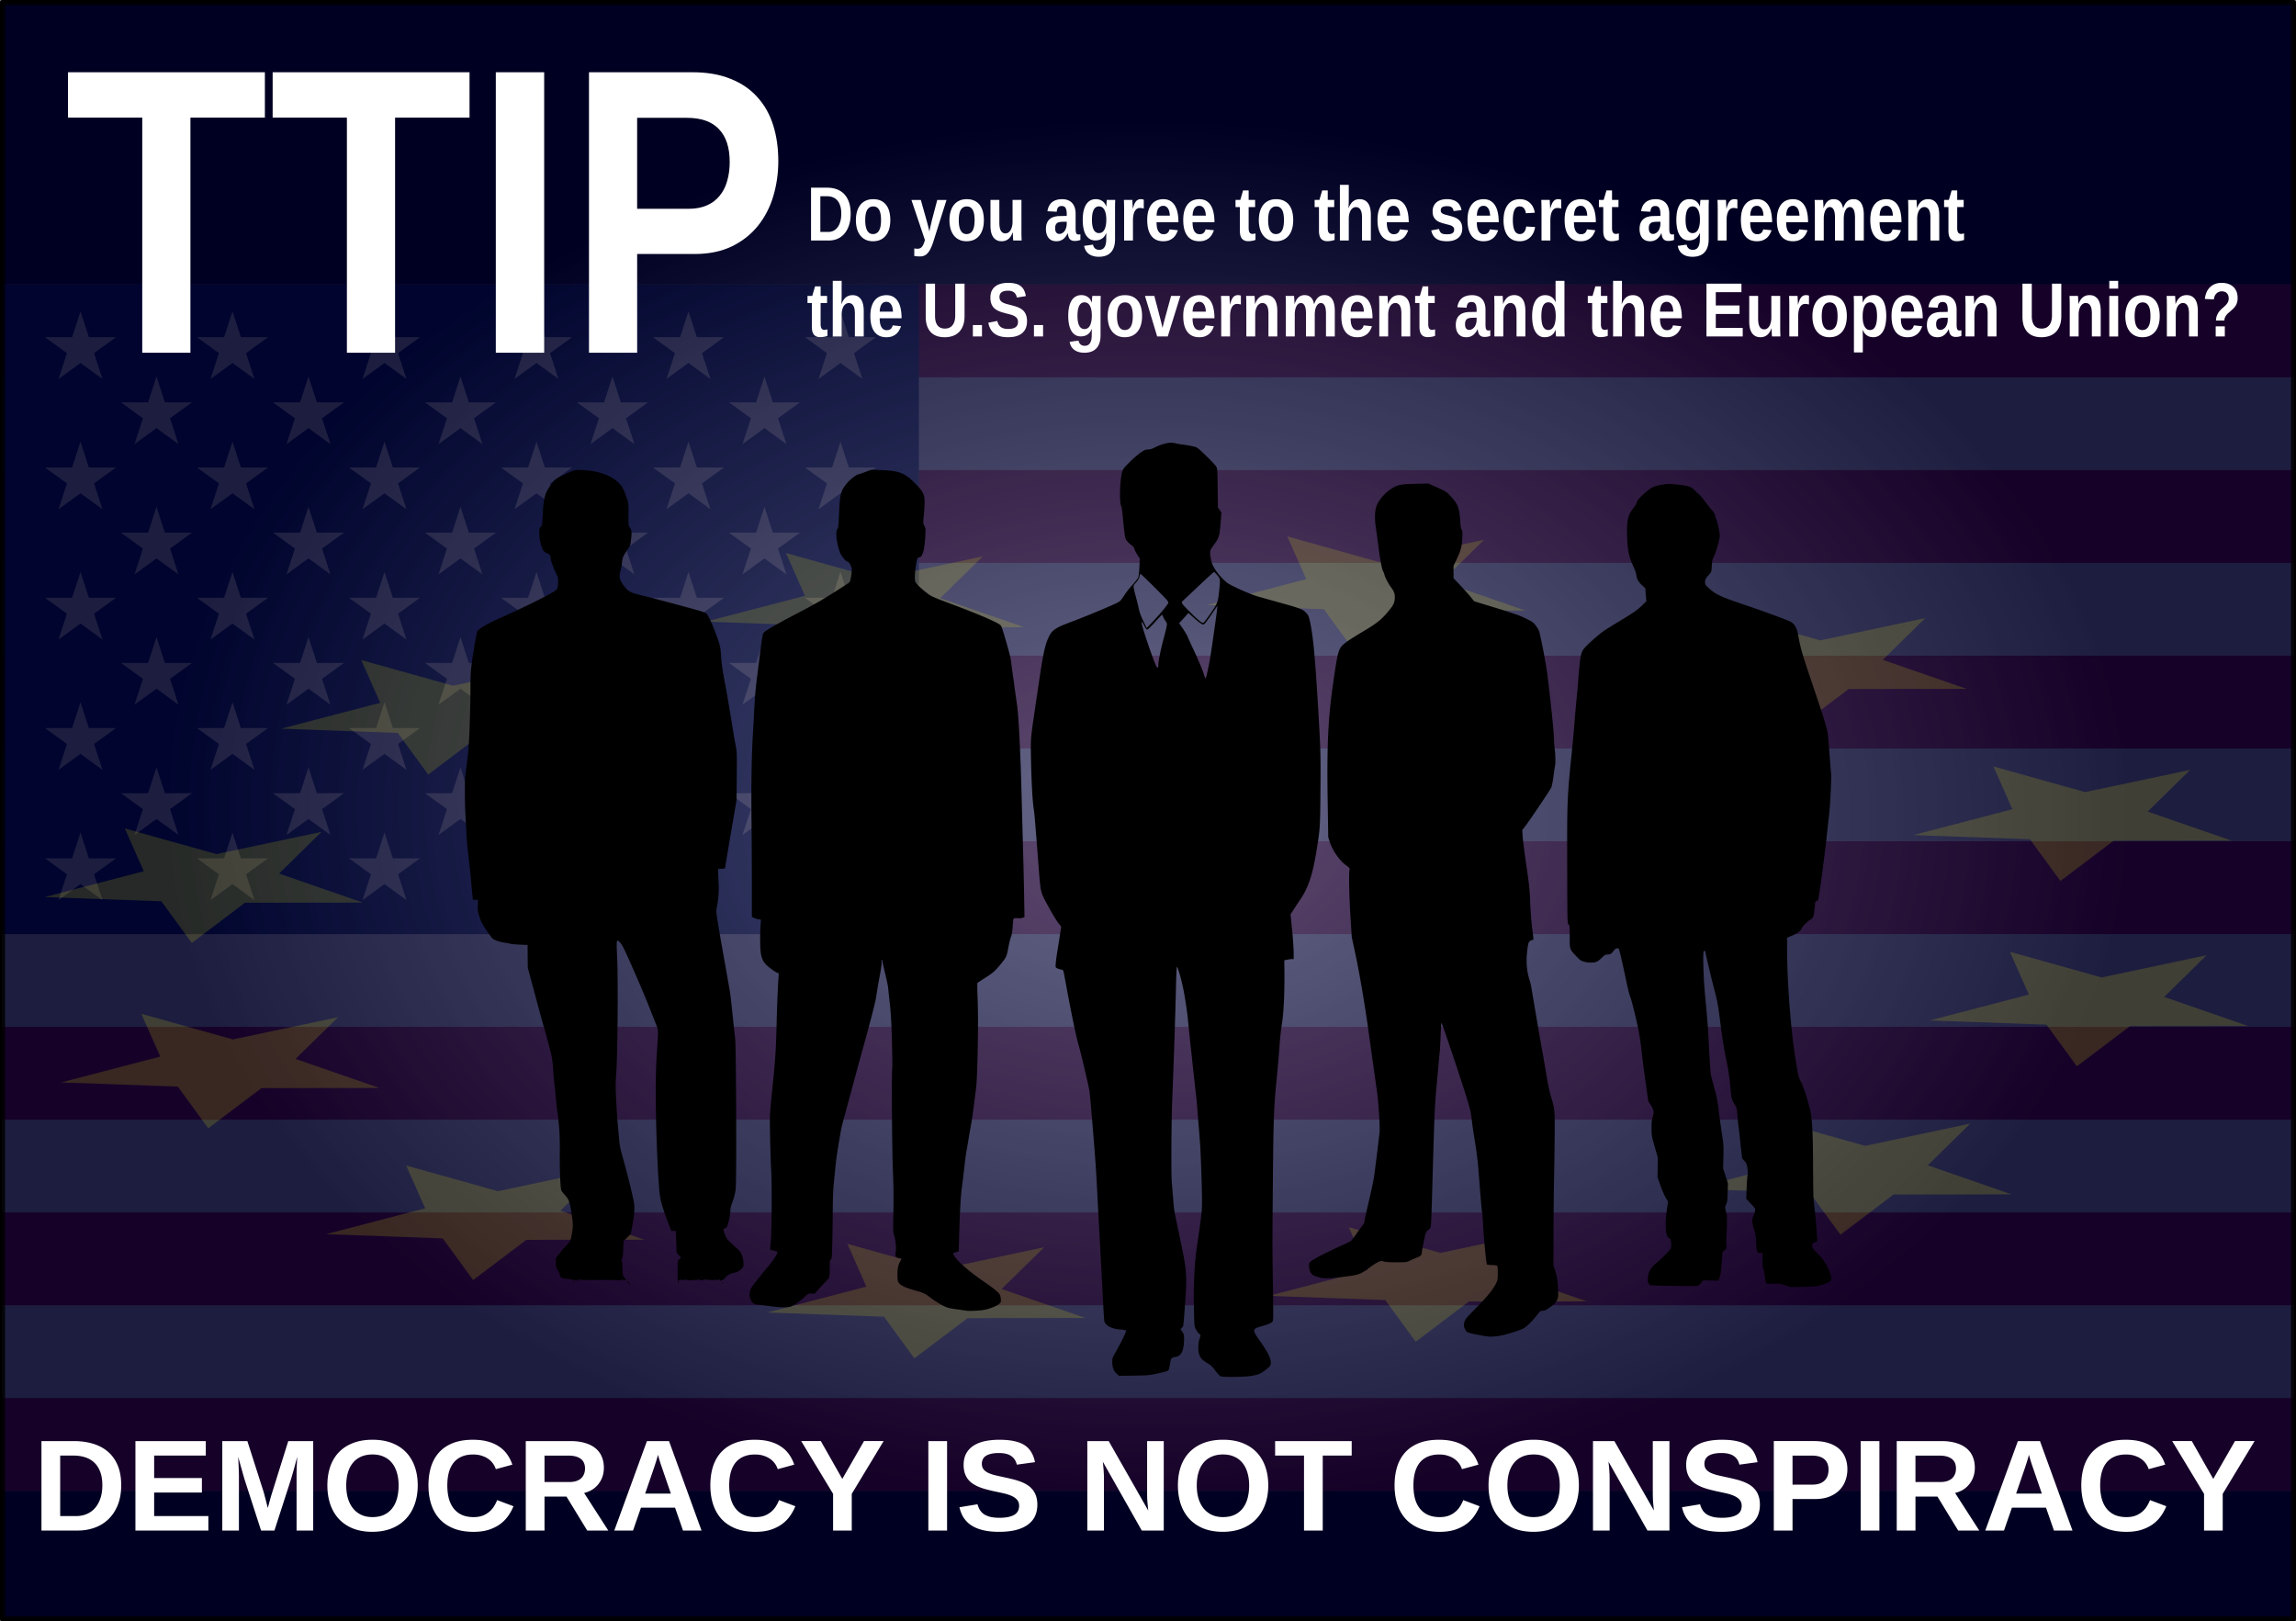
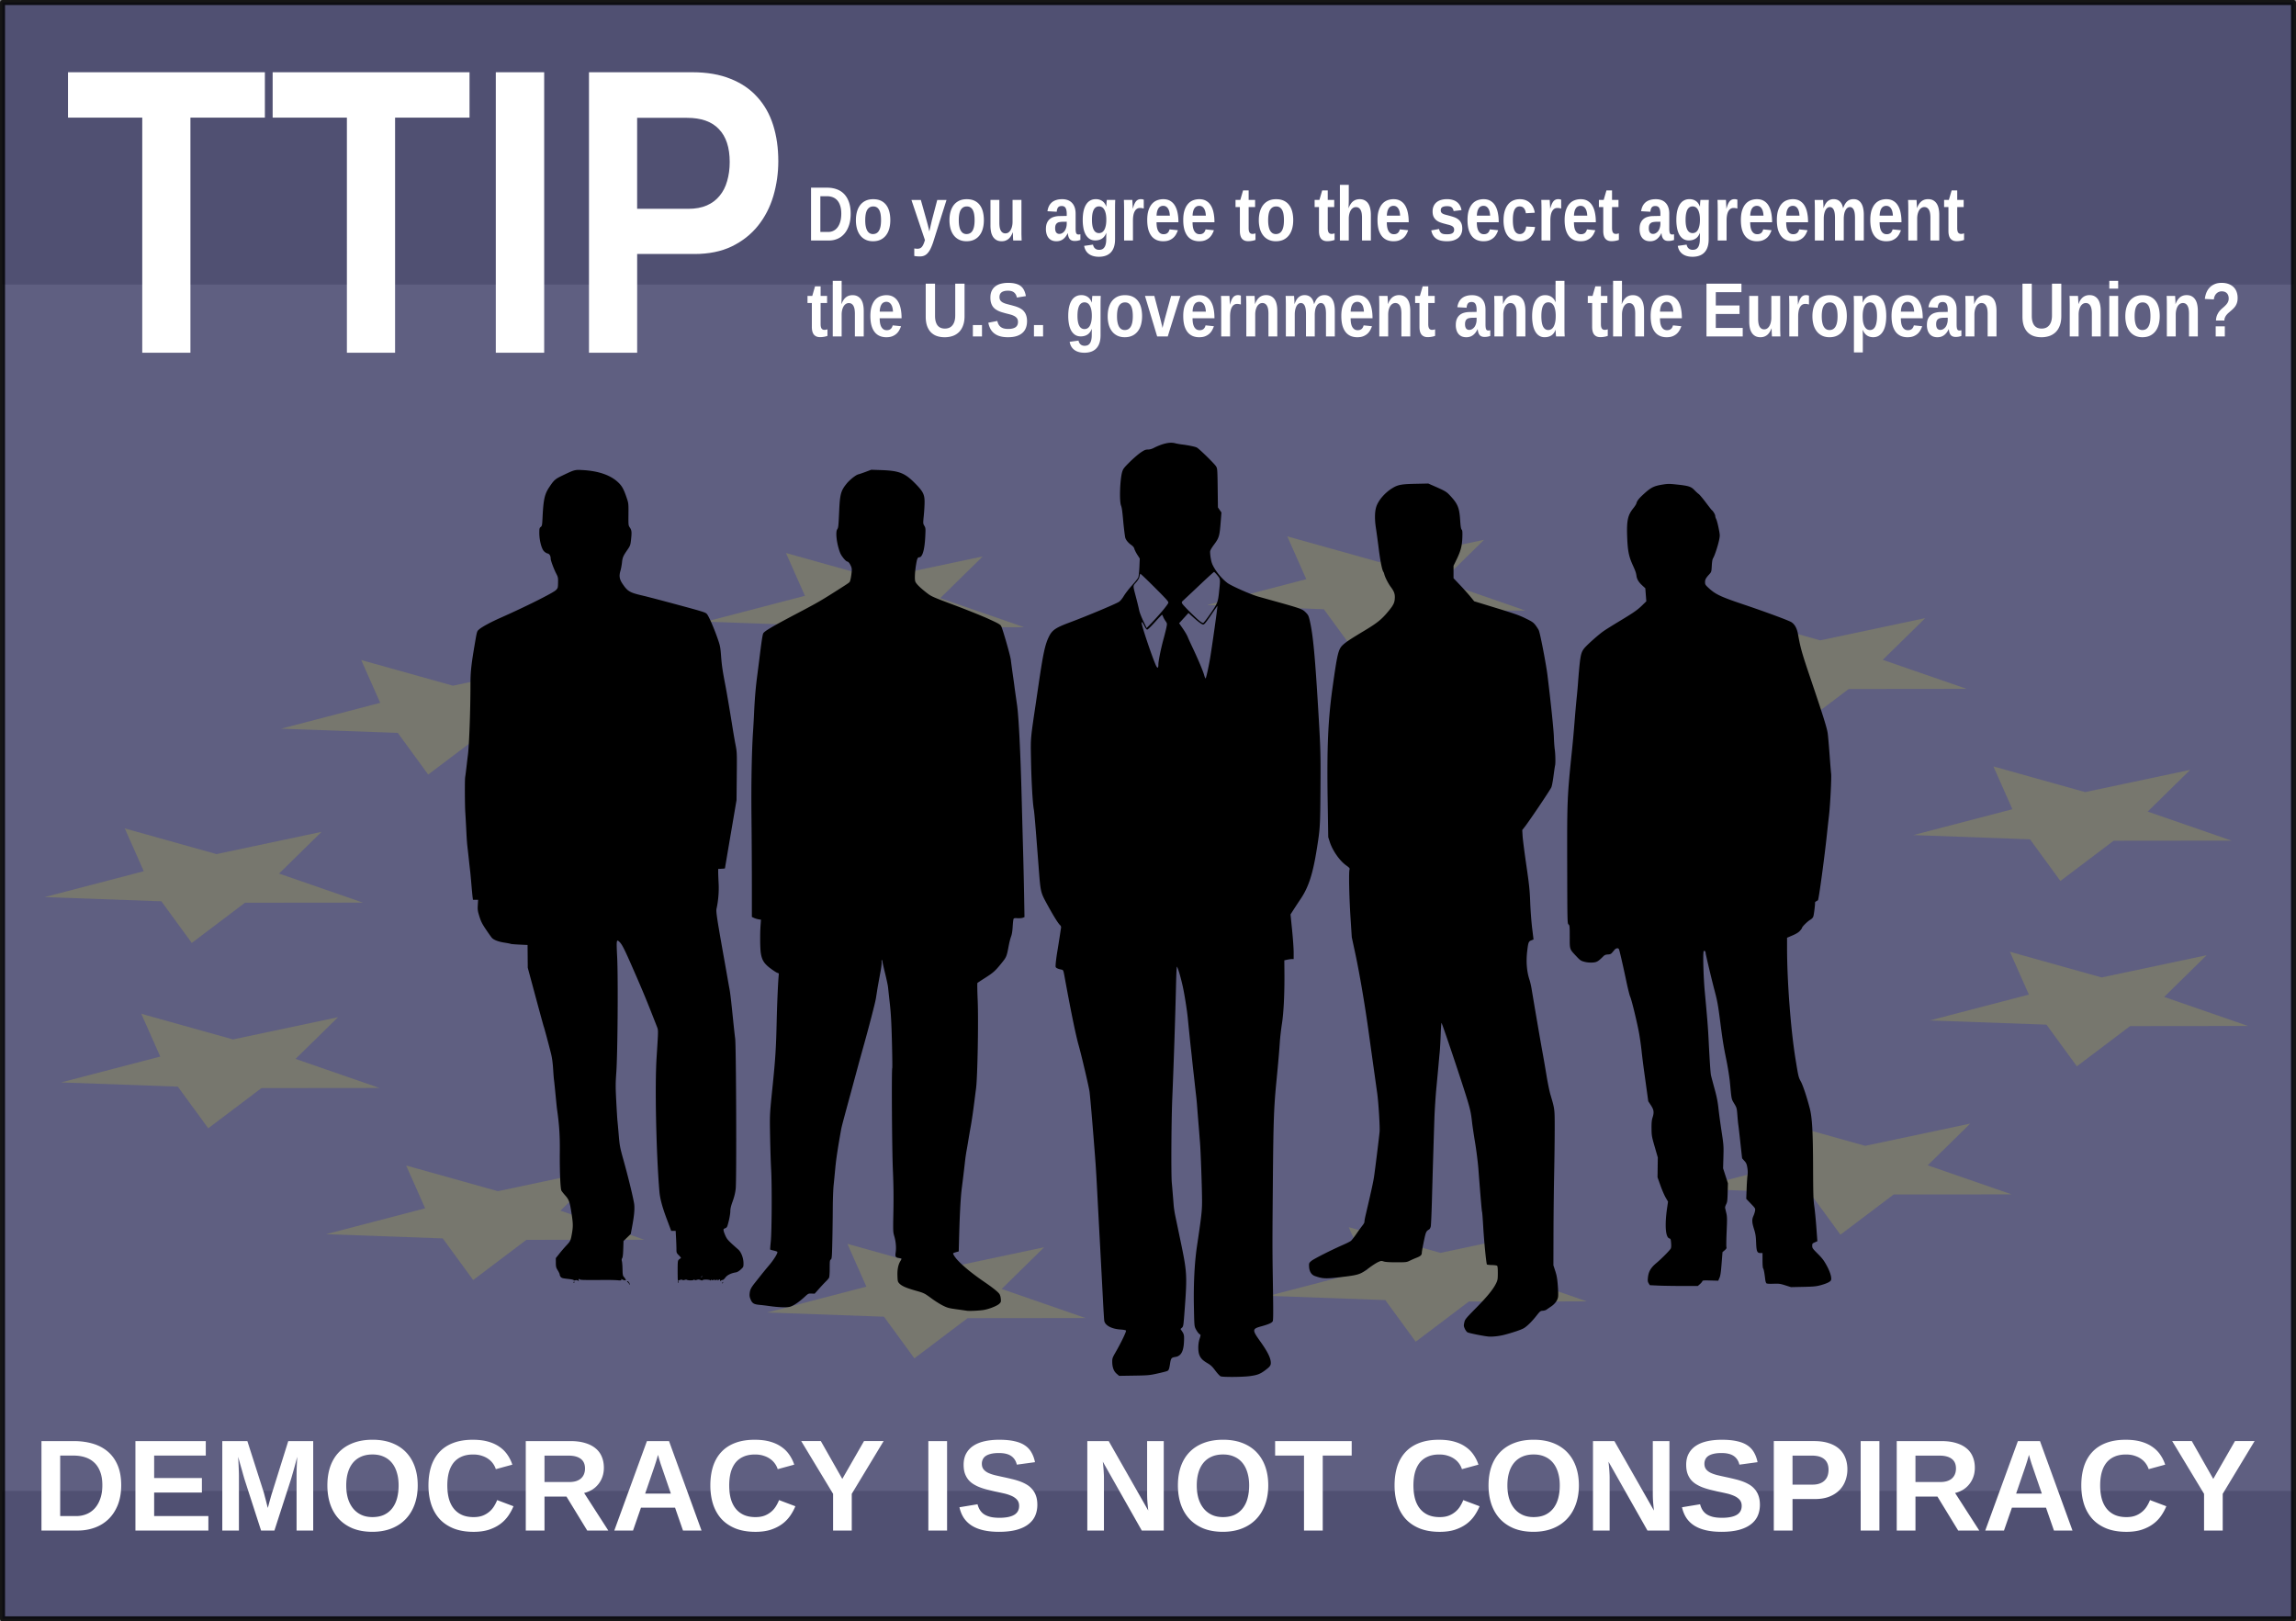
<svg xmlns="http://www.w3.org/2000/svg" xmlns:xlink="http://www.w3.org/1999/xlink" viewBox="0 0 674.25 476.129">
  <rect x="0" y="0" width="674.25" height="476.129" fill="#808080" stroke="none" />
  <defs>
    <g id="h">
      <use xlink:href="#a" height="476.13" width="674.25" y="-.216" />
      <use xlink:href="#a" height="476.13" width="674.25" />
      <use xlink:href="#b" height="476.13" width="674.25" y=".216" />
    </g>
    <g id="a">
      <use xlink:href="#b" height="476.13" width="674.25" />
      <use xlink:href="#c" height="476.13" width="674.25" y=".054" />
      <use xlink:href="#b" height="476.13" width="674.25" y=".108" />
      <use xlink:href="#c" height="476.13" width="674.25" y=".162" />
    </g>
    <g id="b">
      <use xlink:href="#c" height="476.13" width="674.25" x="-.063" />
      <use xlink:href="#d" height="476.13" width="674.25" x=".315" />
    </g>
    <g id="c">
      <use xlink:href="#d" height="476.13" width="674.25" x="-.252" />
      <use xlink:href="#d" height="476.13" width="674.25" x="-.126" />
      <use xlink:href="#d" height="476.13" width="674.25" />
      <use xlink:href="#d" height="476.13" width="674.25" x=".126" />
      <use xlink:href="#d" height="476.13" width="674.25" x=".252" />
    </g>
    <g id="d">
      <use xlink:href="#e" transform="rotate(216)" height="476.13" width="674.25" />
      <use xlink:href="#e" transform="rotate(-72.001)" height="476.13" width="674.25" />
      <use xlink:href="#e" height="476.13" width="674.25" />
      <use xlink:href="#e" transform="rotate(72.001)" height="476.13" width="674.25" />
      <use xlink:href="#e" transform="rotate(144)" height="476.13" width="674.25" />
    </g>
-     <path id="g" fill="#bf0a30" d="M0 0h1235v50H0z" />
-     <path id="e" transform="scale(.062)" fill="#fff" d="M0-.5l.162.5h-.324z" />
+     <path id="g" fill="#bf0a30" d="M0 0h1235H0z" />
    <radialGradient id="f" gradientUnits="userSpaceOnUse" cy="296.37" cx="464.51" gradientTransform="matrix(.855 .009 -.006 .602 -58.441 55.738)" r="337.13">
      <stop stop-color="#929292" offset="0" />
      <stop offset="1" />
    </radialGradient>
  </defs>
-   <path stroke-linejoin="round" stroke="#000" stroke-width="1.472" stroke-linecap="round" fill="url(#f)" d="M.74.736h672.78v474.66H.74z" />
  <g transform="translate(.61 83.552) scale(.545)" opacity=".186">
    <path fill="#fff" d="M0 0h1235v650H0z" />
    <use xlink:href="#g" height="1" width="1" />
    <use xlink:href="#g" height="1" width="1" y="100" />
    <use xlink:href="#g" height="1" width="1" y="200" />
    <use xlink:href="#g" height="1" width="1" y="300" />
    <use xlink:href="#g" height="1" width="1" y="400" />
    <use xlink:href="#g" height="1" width="1" y="500" />
    <use xlink:href="#g" height="1" width="1" y="600" />
-     <path fill="#002868" d="M0 0h494v350H0z" />
    <use xlink:href="#h" transform="matrix(650 0 0 650 247 175)" height="1" width="1" />
  </g>
  <path opacity=".837" stroke-linejoin="round" fill-opacity=".447" stroke="#000" stroke-linecap="round" stroke-width="1.472" fill="#00005c" d="M.74.736h672.78v474.66H.74z" />
  <g transform="matrix(3.456 1.126 -3.236 1.348 2986.5 -1173.4)" opacity=".15" fill="#ff0">
    <path id="i" transform="translate(-52 842.36)" d="M135 80l2.749 6.793 7.325.21-5.611 4.714 2.064 7.032-6.217-3.88-6.05 4.135 1.769-7.111-5.803-4.476 7.31-.515z" fill="#ff0" />
    <use id="j" xlink:href="#i" transform="translate(82 82)" height="180" width="270" y="0" x="0" fill="#ff0" />
    <use id="k" xlink:href="#j" transform="translate(-60 -104)" height="180" width="270" y="0" x="0" fill="#ff0" />
    <use id="l" xlink:href="#k" transform="translate(0 104)" height="180" width="270" y="0" x="0" fill="#ff0" />
    <use id="m" xlink:href="#l" transform="translate(60 -104)" height="180" width="270" y="0" x="0" fill="#ff0" />
    <use id="n" xlink:href="#m" transform="translate(-82 82)" height="180" width="270" y="0" x="0" fill="#ff0" />
    <use id="o" xlink:href="#n" transform="translate(104 -60)" height="180" width="270" y="0" x="0" fill="#ff0" />
    <use id="p" xlink:href="#o" transform="translate(8 30)" height="180" width="270" y="0" x="0" fill="#ff0" />
    <use id="q" xlink:href="#p" transform="translate(-120)" height="180" width="270" y="0" x="0" fill="#ff0" />
    <use id="r" xlink:href="#q" transform="translate(60 60)" height="180" width="270" y="0" x="0" fill="#ff0" />
    <use xlink:href="#r" transform="translate(0 -120)" height="180" width="270" />
    <use xlink:href="#i" transform="translate(104 60)" height="180" width="270" />
  </g>
  <g fill="#fff">
    <path d="M55.922 34.544v69.042H41.774V34.544H19.968v-13.33h57.818v13.33H55.922M116.02 34.544v69.042h-14.148V34.544H80.066v-13.33h57.818v13.33H116.02M145.6 103.59V21.219h14.206v82.37H145.6M228.56 47.289c0 3.547-.487 6.976-1.462 10.289-.974 3.274-2.474 6.177-4.501 8.71-2.027 2.534-4.599 4.56-7.717 6.08-3.079 1.481-6.742 2.222-10.99 2.222H187.11v28.997h-14.148V21.216h30.341c4.326 0 8.068.643 11.224 1.93 3.157 1.246 5.768 3.02 7.834 5.32 2.105 2.299 3.664 5.046 4.677 8.242 1.013 3.196 1.52 6.723 1.52 10.581m-14.27.291c0-4.248-1.052-7.463-3.157-9.646-2.066-2.221-5.203-3.332-9.412-3.332h-14.615v26.717h15.024c2.104 0 3.917-.331 5.437-.994 1.52-.663 2.767-1.598 3.741-2.806 1.014-1.208 1.754-2.65 2.222-4.326.506-1.715.76-3.586.76-5.612" />
  </g>
  <path d="M358.45 404.16c-.242-.093-.937-.837-1.546-1.653-.888-1.192-1.338-1.62-2.285-2.176-1.45-.85-2.046-1.46-2.426-2.483-.432-1.163-.388-3.32.096-4.74.269-.786.327-1.158.188-1.204-.35-.117-.902-.796-1.337-1.647-.412-.806-.425-.962-.535-6.593-.131-6.69.193-12.985.916-17.812 1.294-8.629 1.477-10.26 1.477-13.098 0-3.592-.395-14.862-.607-17.318-.037-.436-.122-1.504-.187-2.374-.065-.87-.146-1.891-.18-2.268-.064-.718-.377-4.65-.527-6.611a72.863 72.863 0 00-.256-2.55c-.093-.773-.293-2.553-.445-3.955a346.298 346.298 0 00-.353-3.165c-.042-.339-.2-1.802-.351-3.253-.151-1.45-.31-2.914-.354-3.253-.084-.657-.446-4.176-.949-9.23-.22-2.215-.946-6.78-1.424-8.967-.618-2.826-1.431-5.59-1.748-5.944-.07-.078-.18 2.059-.243 4.747-.246 10.3-.69 23.773-1.118 33.9-.278 6.583-.369 22.432-.142 24.795.116 1.208.415 4.805.54 6.5.057.774.26 2.158.452 3.077l1.562 7.475c1.927 9.217 1.979 10.084 1.219 20.305-.349 4.686-.373 4.847-.789 5.223l-.429.387.445.655c.607.895.67 1.242.572 3.2-.138 2.782-.904 4.105-2.515 4.347-1.165.175-1.32.367-1.564 1.934-.251 1.618-.377 1.959-.81 2.19-.175.094-1.451.422-2.837.73-2.387.532-2.754.565-6.916.631l-4.396.07-.736-.633c-.862-.74-1.286-1.914-1.286-3.56 0-.926.096-1.2.908-2.61 1.727-2.994 3.309-6.29 3.126-6.51-.094-.114-.784-.244-1.531-.29-2.688-.164-4.64-1.21-4.85-2.6-.051-.338-.218-3.028-.37-5.977-.153-2.95-.512-9.714-.798-15.033-.287-5.319-.68-12.716-.874-16.439-.402-7.69-.47-8.67-1.425-20.395-.383-4.69-.778-9.002-.879-9.582-.365-2.106-2.386-10.68-3.148-13.362-.853-3.001-2.207-9.57-4.06-19.692-.466-2.555-.447-2.508-1.096-2.636-.901-.178-1.497-.453-1.608-.742-.113-.293.12-2.452.516-4.798.139-.822.415-2.563.615-3.868.2-1.305.397-2.582.438-2.837a.817.817 0 00-.274-.78c-.579-.523-1.874-2.602-3.71-5.951-2.06-3.76-2.029-3.626-2.602-11.18-.91-11.977-1.25-16.027-1.417-16.904-.333-1.741-.704-8.28-.816-14.393-.124-6.78-.208-5.812 1.51-17.405.194-1.306.514-3.482.713-4.835 1.36-9.278 1.918-11.833 3.095-14.173.918-1.824 1.975-2.538 5.966-4.027 5.016-1.87 13.454-5.4 14.52-6.074.414-.261.952-.908 1.482-1.782.458-.754 1.543-2.152 2.41-3.106.867-.953 1.678-1.982 1.8-2.286.124-.304.273-1.68.332-3.057l.108-2.505-.701-1.084c-.386-.597-.778-1.372-.873-1.723-.122-.453-.396-.797-.94-1.181-.943-.664-1.645-1.558-1.775-2.257-.134-.723-.424-3.102-.547-4.482-.293-3.281-.419-4.193-.67-4.835-.533-1.365-.3-7.788.36-9.934.26-.841.546-1.211 2.207-2.858 1.05-1.04 2.495-2.286 3.21-2.769 1.092-.736 1.432-.878 2.107-.878.509 0 1.122-.16 1.667-.437 2.643-1.34 4.746-1.816 6.293-1.428.555.14 1.444.304 1.976.366 1.836.214 3.931.644 4.45.912.686.355 5.118 4.69 5.62 5.496.427.687.423.622.523 8.555l.044 3.53.516.745.515.746-.214 2.736c-.335 4.263-.467 4.704-2.052 6.823-.506.677-.971 1.468-1.033 1.758-.062.29.01 1.24.16 2.11.224 1.297.423 1.834 1.103 2.976.933 1.568 2.401 3.232 3.775 4.277 1.112.847 6.88 3.403 9.056 4.013.845.237 2.249.63 3.119.871 9.558 2.66 9.798 2.742 10.826 3.77.752.753.856.963 1.203 2.44.94 4.008 1.535 10.244 2.473 25.96.7 11.712.74 13.102.664 23.561-.078 10.885-.112 11.465-1.024 17.231-1.212 7.674-2.452 11.505-4.877 15.078-.475.7-1.32 1.983-1.877 2.85l-1.013 1.578.463 4.576c.254 2.517.461 5.467.46 6.555v1.978h-.52c-.285 0-.902.082-1.372.183l-.853.183.032 3.377c.06 6.215-.208 11.87-.717 15.158-.254 1.644-.538 4.097-.63 5.45-.221 3.23-.41 5.405-1.033 11.87-.719 7.458-.861 11.48-1.006 28.395-.165 19.335-.165 20.136.015 31.572.117 7.525.104 9.86-.059 10.165-.258.481-1.244.919-3.395 1.507-2.662.729-2.683 1.037-.299 4.372 1.989 2.781 2.944 4.602 3.098 5.905.131 1.107-.075 1.447-1.558 2.566-1.525 1.15-2.362 1.471-4.607 1.767-2.16.285-7.855.324-8.547.059zm-3.804-207.19c.252-1.16.577-2.822.72-3.692.665-4.02 2.234-15.24 2.144-15.33-.023-.022-.79 1.074-1.705 2.436-.914 1.361-1.847 2.62-2.073 2.798-.402.316-.425.314-1.143-.137-.403-.253-1.373-1.04-2.157-1.749l-1.424-1.289-1.37 1.506-1.371 1.506 1.078 1.556c.593.855 1.23 1.937 1.414 2.403.185.467.826 1.877 1.424 3.134 1.595 3.353 3.083 6.877 3.437 8.141.17.61.368 1.045.438.967.07-.077.335-1.09.588-2.25zm-14.481-1.771c0-1.041.735-4.69 1.518-7.537.348-1.263.733-2.81.856-3.436.222-1.135.221-1.144-.294-1.892-.285-.414-.6-.989-.7-1.278-.101-.289-.241-.525-.311-.525s-1.023.992-2.118 2.206c-1.218 1.35-2.097 2.185-2.267 2.152-.152-.03-.487-.474-.744-.988-.563-1.127-.863-1.477-.863-1.006 0 .827 3 9.776 4.148 12.37.48 1.086.775 1.06.775-.066zm1.194-15.811c.893-1.064 1.673-2.121 1.733-2.349.095-.36-.43-.953-3.991-4.517-2.255-2.257-4.158-4.068-4.228-4.025-.07.044-.182.398-.248.787-.082.487-.388 1.02-.983 1.713-.995 1.158-.996.753.015 4.61.368 1.403.76 3.025.873 3.605.112.58.653 1.992 1.202 3.137l.997 2.083 1.503-1.555a81.342 81.342 0 003.127-3.49zm13.866 1.142c2.34-3.37 2.444-3.627 2.774-6.769.397-3.796.406-3.71-.517-4.836-.436-.531-.87-.966-.966-.966-.095 0-1.974 1.707-4.175 3.794a543.675 543.675 0 01-4.7 4.421c-.677.61-.69.643-.439 1.113.289.54 3.863 4.103 5.094 5.08.435.344.902.606 1.036.582.135-.025.986-1.113 1.892-2.419zm81.642 211.93c-1.915-.24-5.597-1.002-5.95-1.232-.228-.147-.573-.63-.77-1.074-.322-.73-.335-.9-.137-1.786.212-.945.337-1.1 3.584-4.41 3.333-3.397 5-5.473 5.836-7.271.365-.784.422-1.169.424-2.862 0-1.357-.066-2.01-.218-2.131-.121-.096-.813-.19-1.539-.207-.725-.018-1.371-.088-1.436-.155-.199-.207-.844-6.753-1.098-11.14-.132-2.29-.283-4.23-.334-4.313-.087-.14-.417-3.988-1.082-12.624-.15-1.946-.578-5.362-.958-7.648-.377-2.273-.774-4.923-.882-5.89-.388-3.473-.599-4.313-2.759-10.99-2.376-7.343-6.031-18.11-6.227-18.34-.067-.079-.175 1.424-.24 3.34-.065 1.917-.195 4.236-.287 5.155a303.2 303.2 0 00-.342 3.692 923.65 923.65 0 01-.629 6.77c-.25 2.61-.522 6.803-.602 9.318a4592.61 4592.61 0 00-.717 23.758c-.106 3.88-.26 7.361-.344 7.736-.084.375-.285.76-.447.857-.929.555-.99.69-1.587 3.526-.324 1.542-.592 3.048-.595 3.348-.005.674-.349.992-1.587 1.475-.532.208-1.402.59-1.934.85-.934.455-1.07.471-3.956.471-2.065 0-3.215-.074-3.717-.241-.679-.225-.792-.212-1.67.194-.519.239-1.655.969-2.525 1.622-2.744 2.057-3.065 2.16-8.777 2.822-4.07.472-5.032.422-7.269-.379-1.005-.36-1.61-1.366-1.67-2.78-.041-.984-.022-1.032.66-1.63.676-.59 5.86-3.216 9.453-4.787.943-.413 1.913-.906 2.154-1.095.242-.19.967-1.111 1.611-2.047.645-.935 1.455-2.054 1.8-2.485.345-.431.606-.912.58-1.067-.027-.156.118-.99.32-1.853 1.72-7.327 2.286-9.922 2.526-11.592.357-2.487 1.458-11.408 1.605-13.011.126-1.372-.314-8.53-.692-11.253-.134-.967-.611-4.37-1.06-7.56-.449-3.192-1.133-8.097-1.52-10.902-1.044-7.555-2.645-16.936-3.84-22.505l-1.057-4.923-.374-5.802c-.382-5.907-.535-13.158-.297-14.008.12-.43.032-.542-1.066-1.34-1.869-1.36-3.912-4.305-4.72-6.805l-.454-1.407-.169-10.725c-.247-15.728.104-23.783 1.456-33.406 1.396-9.933 1.684-11.105 3.037-12.352.969-.893 2.143-1.67 6.331-4.186 3.865-2.323 5.108-3.345 7.21-5.932 1.376-1.694 1.68-2.4 1.69-3.92.005-1.03-.29-1.768-1.19-2.972-.773-1.035-1.69-2.84-1.91-3.757-.06-.254-.17-.542-.244-.639-.39-.508-.913-3.091-1.39-6.857-.293-2.32-.66-5.01-.813-5.978-.403-2.546-.372-4.826.086-6.272.615-1.94 2.576-4.209 4.792-5.544 1.597-.962 2.622-1.15 6.766-1.237l3.72-.08 1.467.642c3.483 1.523 3.859 1.742 4.901 2.856 2.287 2.444 2.76 3.586 2.998 7.232.122 1.873.234 2.59.436 2.792.223.223.26.642.206 2.315-.082 2.481-.465 3.943-1.703 6.49l-.888 1.825v3.651l1.89 1.99c1.04 1.095 2.406 2.62 3.036 3.387l1.145 1.396 4.703 1.44c7.44 2.276 8.382 2.604 10.55 3.667 1.761.863 2.14 1.127 2.74 1.907.382.498.822 1.183.977 1.521.407.887 2.158 9.964 2.561 13.275 1.022 8.384 1.802 15.924 1.865 18.022.04 1.306.156 2.95.26 3.652.198 1.345.254 4.215.093 4.741-.052.17-.258 1.565-.458 3.1s-.49 3.034-.645 3.333c-.65 1.26-6.744 10.286-7.973 11.811l-.566.703.105 1.759c.057.967.548 4.804 1.091 8.527.86 5.902 1.007 7.31 1.147 10.99.088 2.32.343 5.714.567 7.542l.407 3.324-.671.264c-.781.306-.888.592-1.193 3.178-.365 3.103-.124 6.02.7 8.466.18.535.445 1.683.588 2.55.828 5.018 2.673 15.754 3.186 18.542.33 1.789.877 4.953 1.218 7.033.34 2.079.853 4.57 1.14 5.538 1.273 4.296 1.251 4.114 1.247 10.139-.002 3.03-.078 9.109-.169 13.509-.09 4.4-.175 12.154-.187 17.23l-.024 9.231.544 1.67c.423 1.299.59 2.24.747 4.22.112 1.403.148 2.92.08 3.37-.16 1.055-.9 2.07-2.08 2.86-.511.34-1.104.747-1.317.903-.213.157-.71.301-1.102.321-.67.035-.786.127-1.835 1.453-1.352 1.71-2.757 3.1-3.708 3.665-.78.463-3.164 1.274-5.7 1.937-1.651.432-3.77.646-4.937.5zm-152.95-7.55c-.242-.043-1.587-.236-2.99-.428-2.273-.313-2.709-.43-4.025-1.085-.812-.404-2.276-1.32-3.253-2.036-2.24-1.64-2.215-1.628-4.874-2.388-2.68-.766-3.954-1.329-4.646-2.05-.493-.515-.523-.633-.58-2.277-.064-1.855.22-3.275.867-4.33.185-.302.336-.597.336-.657 0-.06-.322-.16-.715-.224-1.074-.171-1.193-.37-1.005-1.677.203-1.415.04-3.236-.428-4.792-.352-1.168-.361-1.46-.248-7.209.086-4.321.043-7.731-.153-12.233-.265-6.066-.408-29.514-.183-29.879.054-.087.013-3.507-.091-7.6-.146-5.716-.29-8.345-.621-11.328a680.4 680.4 0 01-.523-4.813c-.05-.512-.444-2.364-.875-4.116-.431-1.753-.784-3.32-.784-3.484 0-.163-.072-.341-.16-.396-.089-.055-.121.19-.074.562.047.362-.082 1.569-.287 2.68-.762 4.136-.89 4.862-1.06 5.979-.095.628-.246 1.578-.335 2.11-.221 1.311-1.867 7.679-3.476 13.45a864.135 864.135 0 00-1.58 5.714c-.14.532-1.115 4.132-2.165 8-2.604 9.584-2.828 10.432-2.99 11.34-.959 5.35-1.452 8.602-1.688 11.123a670.99 670.99 0 01-.51 5.228c-.124 1.209-.236 4.334-.247 6.945-.012 2.61-.073 6.963-.136 9.67-.105 4.513-.142 4.942-.44 5.153-.289.204-.325.495-.325 2.605 0 1.456-.078 2.524-.203 2.76-.111.21-.53.7-.928 1.087-.399.386-1.302 1.35-2.006 2.143l-1.28 1.44-.929-.033c-.904-.033-.957-.007-2.032.987-1.722 1.594-3.415 2.707-4.455 2.93-1.018.218-3.268.12-6.013-.264a70.349 70.349 0 00-2.76-.334c-1.622-.143-2.126-.44-2.592-1.522-.316-.734-.383-1.138-.308-1.862.113-1.098.41-1.673 1.703-3.294l1.76-2.218c.435-.552 1.45-1.785 2.257-2.74 1.425-1.689 2.602-3.613 2.405-3.931-.053-.087-.535-.255-1.07-.375-.534-.12-.997-.263-1.029-.32-.031-.056.048-1.09.176-2.3.3-2.828.37-16.638.107-21.185-.106-1.838-.244-6.19-.306-9.67-.12-6.648-.142-6.215.801-15.473.756-7.428.965-10.82 1.135-18.462.097-4.405.359-10.6.543-12.875l.088-1.094-.58-.242c-.318-.134-1.239-.748-2.044-1.364-1.732-1.327-2.368-2.378-2.676-4.42-.213-1.41-.246-5.658-.063-8.155l.118-1.6-.72-.116a5.906 5.906 0 01-1.338-.41l-.618-.294v-9.33c0-5.131-.05-13.998-.112-19.704-.11-10.043.064-19.544.464-25.494.09-1.354.21-3.45.264-4.66.205-4.586.474-7.934.896-11.164.24-1.838.593-4.607.782-6.154.536-4.37.85-6.403 1.048-6.77.348-.65 2.806-2.098 9.845-5.797 5.378-2.825 6.92-3.698 10.198-5.77 4.615-2.916 5.042-3.198 5.32-3.516.146-.169.362-1.057.492-2.023.19-1.425.19-1.835-.001-2.374-.327-.916-.857-1.618-1.223-1.618-.174 0-.69-.486-1.166-1.099-.695-.895-.946-1.425-1.354-2.857-.658-2.311-.842-4.797-.405-5.464.359-.547.38-.744.602-5.613.218-4.759.503-5.778 2.2-7.86.908-1.115 2.733-2.556 3.423-2.703.255-.055 1.215-.38 2.134-.723l1.67-.624 2.902.101c5.23.183 6.925.836 9.86 3.8 2.432 2.453 2.873 3.301 2.88 5.54.004.874-.1 2.661-.229 3.97-.233 2.356-.231 2.389.158 3.047.374.636.387.78.27 3.158-.192 3.913-.828 6.096-1.775 6.096-.472 0-.65.432-.945 2.286-.344 2.157-.429 4.134-.207 4.806.226.685 1.494 1.928 3.614 3.544 1.127.859 1.787 1.146 7.824 3.403 3.626 1.356 8.135 3.168 10.018 4.026 2.885 1.315 3.476 1.65 3.75 2.119.422.721 2.691 8.62 2.84 9.882.112.953.458 3.487.804 5.89.098.676.216 1.547.262 1.934.046.386.204 1.534.35 2.549s.343 2.4.438 3.077c.47 3.349.989 13.745 1.319 26.46.147 5.658.346 13.055.442 16.44.097 3.384.227 9.098.29 12.697l.114 6.543-.511.197c-.282.109-.972.166-1.534.127-.802-.056-1.053-.012-1.163.204-.078.152-.193 1.17-.257 2.261-.077 1.34-.23 2.284-.47 2.901-.196.504-.505 1.707-.686 2.674-.606 3.224-.66 3.354-2.128 5.172-1.854 2.293-2.383 2.767-4.824 4.321-1.16.739-2.171 1.403-2.246 1.477-.075.073-.041 2.365.075 5.093.26 6.09-.041 22.475-.475 25.841-.146 1.128-.386 3-.534 4.16-.412 3.236-.74 5.44-1.123 7.56a227.77 227.77 0 00-.62 3.605c-.147.919-.385 2.303-.528 3.077a48.334 48.334 0 00-.43 2.989 483.576 483.576 0 01-.985 8.175c-.302 2.358-.573 7.365-.747 13.784l-.123 4.554-.835.243c-.921.268-.922.269-.63.816.907 1.707 4.336 4.727 8.929 7.865 2.436 1.664 3.976 2.888 4.461 3.544.214.29.384.858.433 1.448.075.91.045 1.004-.472 1.488-.673.628-2.995 1.54-4.572 1.796-1.296.21-4.264.343-4.94.223zm240.35-7.463c-1.507-.479-1.848-.525-3.478-.465-1.135.042-1.9-.004-2.054-.125-.136-.105-.296-.626-.357-1.158-.218-1.908-.434-3.052-.612-3.23-.104-.104-.18-1.097-.18-2.343v-2.163h-.612c-.976 0-1.168-.473-1.27-3.118-.071-1.841-.181-2.545-.612-3.915-.623-1.98-.66-2.8-.171-3.875.2-.44.412-1.112.473-1.495.107-.678.077-.73-1.238-2.102l-1.349-1.407.107-2.9c.06-1.596.177-3.384.262-3.974.104-.718.086-1.482-.055-2.312-.175-1.028-.322-1.364-.862-1.962-.359-.396-.657-.74-.664-.764-.014-.049-.142-1.197-.665-5.977-.199-1.813-.405-3.553-.459-3.868-.053-.315-.172-1.55-.264-2.746-.159-2.079-.197-2.226-.855-3.34-.945-1.601-.836-1.084-1.337-6.354-.143-1.51-.61-4.45-1.048-6.593-.877-4.297-1.095-5.679-1.946-12.308-.457-3.555-.764-5.236-1.384-7.56-.879-3.3-2.753-11.137-2.758-11.53-.005-.473-.3-.773-.555-.562-.29.24-.103 7.53.305 11.916.746 8.022.946 10.52 1.117 13.977.321 6.458.555 9.906.721 10.637.088.386.55 2.127 1.028 3.868.644 2.346.94 3.832 1.145 5.745.152 1.419.564 4.465.915 6.769.612 4.017.634 4.326.544 7.53l-.094 3.34.71 2.198.71 2.198-.074 2.725c-.063 2.35-.125 2.825-.448 3.447-.206.396-.344.87-.305 1.054.038.184.197.874.353 1.535.25 1.052.261 1.712.1 5.362-.102 2.29-.134 4.354-.072 4.588.092.344-.008.531-.517.967l-.63.541-.264 3.374c-.204 2.605-.347 3.56-.627 4.193l-.362.82-2.29-.062c-2.028-.054-2.3-.028-2.384.235-.052.164-.37.54-.707.835l-.614.539h-4.625c-2.544 0-5.715-.053-7.046-.116l-2.421-.116-.337-.544c-.28-.452-.317-.733-.221-1.686.177-1.758.837-2.894 2.478-4.267 1.53-1.28 3.938-3.71 4.238-4.278.121-.23.155-.838.09-1.613-.091-1.09-.152-1.256-.489-1.34-1.152-.29-1.425-3.83-.686-8.928l.271-1.877-.697-1.2c-.384-.66-1.077-2.268-1.541-3.573l-.844-2.374.04-2.91.041-2.909-.91-3.156c-.865-3.006-.91-3.262-.93-5.355-.015-1.65.056-2.435.285-3.152.51-1.595.42-2.304-.47-3.663l-.776-1.184-.46-3.34c-.252-1.838-.615-4.45-.807-5.803a219.254 219.254 0 01-.695-5.626c-.19-1.74-.548-4.23-.794-5.53-.64-3.377-2.18-9.656-2.546-10.382-.17-.338-.685-2.395-1.143-4.571-.791-3.76-1.654-7.573-2.038-9.011-.143-.536-.257-.66-.61-.66-.239 0-.584.178-.767.396l-.746.886c-.33.392-.583.5-1.256.538-.642.037-.955.161-1.319.524-1.548 1.546-1.95 1.776-3.241 1.849a7.405 7.405 0 01-2.354-.235c-1.029-.279-1.232-.42-2.382-1.648-1.985-2.121-1.904-1.877-1.905-5.71 0-3.095-.023-3.331-.351-3.604-.346-.288-.352-.544-.393-17.26-.048-19.265-.008-20.21 1.467-34.46.195-1.886.503-5.328.684-7.648.182-2.321.448-5.367.593-6.77.144-1.402.307-3.142.362-3.868.653-8.582.818-9.6 1.776-10.918.721-.992 4.467-4.33 6.014-5.358.797-.53 2.737-1.74 4.312-2.688 4.284-2.579 5.368-3.329 6.759-4.682l1.267-1.232-.15-1.918-.149-1.917-.879-.808c-1.074-.987-1.57-1.808-1.715-2.838-.13-.923-.294-1.398-1.08-3.13-1.148-2.525-1.478-4.136-1.637-7.998-.208-5.066.13-6.682 1.836-8.783.408-.504.794-1.113.856-1.355.21-.816.776-1.519 2.403-2.978 1.922-1.723 2.826-2.162 5.24-2.546 1.63-.26 2.016-.26 4.299-.016 3.391.364 4.11.594 5.099 1.629.438.459 1.004.977 1.258 1.151s1.187 1.282 2.074 2.462c.887 1.18 1.678 2.188 1.757 2.243.377.257 1.022 1.332 1.022 1.702 0 .228.132.667.292.977.161.31.48 1.505.71 2.656.404 2.03.408 2.136.136 3.472-.337 1.652-1.332 4.668-1.75 5.306-.21.321-.329.991-.398 2.255-.098 1.767-.11 1.81-.745 2.511-1.014 1.122-1.234 1.532-1.234 2.299 0 .612.108.819.748 1.43 2.192 2.1 3.583 2.776 10.49 5.1 6.487 2.183 13.403 4.742 14.128 5.228 1.018.682 1.639 1.84 1.96 3.658.677 3.84 1.12 5.41 3.541 12.562 3.864 11.412 4.945 14.862 5.16 16.463.108.795.354 3.621.548 6.28.194 2.66.395 5.113.446 5.453.155 1.013-.254 9.187-.614 12.306a634.692 634.692 0 00-.621 5.626c-.711 6.789-2.38 19.048-2.628 19.296-.053.053-.276.19-.495.305-.22.114-.383.29-.363.389.071.361-.309 3.497-.492 4.054-.127.388-.432.716-.946 1.017-.788.462-2.378 2.04-2.378 2.36 0 .1-.275.486-.61.857-.427.473-1.087.88-2.198 1.356l-1.588.68v3.084c.002 9.66 1.085 23.925 2.466 32.454.844 5.215.897 5.44 1.562 6.652.638 1.162 1.757 4.515 2.64 7.917.698 2.682.932 6.82.97 17.072.029 8.024.082 9.818.343 11.586.17 1.15.446 3.951.613 6.223l.303 4.131-.756.335c-.707.312-.756.38-.756 1.029 0 .641.124.818 1.626 2.321 1.32 1.32 1.818 1.978 2.642 3.49.995 1.825 1.493 3.5 1.26 4.234-.148.467-1.234 1.01-2.964 1.482-1.391.38-2.063.446-5.202.513l-3.604.076-1.67-.53zm-339.51-.335c0-.126-.17-.376-.379-.557-.274-.237-.306-.328-.118-.328.294 0 .796.814.614.996-.065.064-.117.014-.117-.111zm27.35-.41c.066-.173.165-.27.219-.216.054.054 0 .196-.12.315-.174.172-.194.152-.099-.098zm-43.702-.113c0-.103.079-.186.175-.186.097 0 .176.035.176.077s-.079.127-.176.186c-.096.06-.175.025-.175-.077zm30.71.048c-.065-.064-.118-1.528-.118-3.253 0-2.831.032-3.167.33-3.465.181-.181.438-.367.571-.412.167-.057.01-.317-.505-.834-.719-.722-.747-.793-.747-1.846 0-.602-.052-2.056-.115-3.232l-.115-2.137h-1.305l-1.34-3.575c-1.3-3.468-1.952-5.915-2.127-7.99-.944-11.206-1.364-30.957-.834-39.248.539-8.43.536-8.06.08-9.23-2.837-7.267-3.875-9.794-6.505-15.825-3.05-6.997-3.68-8.256-4.53-9.053-.825-.776-.868-.461-.617 4.518.305 6.066.142 28.328-.249 33.809-.24 3.372-.24 4.311-.008 8.703.144 2.708.299 5.224.344 5.593.045.368.206 2.148.358 3.956.28 3.345.364 3.795 1.402 7.506 1.473 5.26 3.071 11.892 3.18 13.192.125 1.511-.059 3.332-.663 6.556l-.373 1.989-1.065 1.04-1.066 1.039-.072 2.33c-.049 1.56-.152 2.45-.312 2.694-.167.255-.194.524-.09.889.083.288.166 1.352.185 2.364.028 1.5.093 1.906.353 2.193.175.193.41.528.52.743.194.375.178.387-.373.28-.316-.061-.634-.198-.705-.304-.079-.117-.13-.07-.132.12-.002.275-.129.3-1.101.21-.605-.057-2.207-.096-3.56-.089l-2.814.016c-3.67.018-4.644-.019-4.744-.18-.178-.29-.44-.031-.314.308.098.261.074.27-.176.067-.19-.155-.48-.194-.846-.113-.337.074-.516.056-.454-.044.06-.097-.653-.25-1.692-.362-1.488-.162-1.848-.26-2.103-.575-.17-.21-.308-.524-.308-.7 0-.177-.253-.729-.563-1.227-.503-.81-.564-1.05-.571-2.254l-.008-1.347 1.047-1.319a46.227 46.227 0 012.064-2.4c1.173-1.248 1.264-1.445 1.628-3.526.355-2.03.342-2.876-.087-5.696-.54-3.555-.765-4.212-1.858-5.437-.514-.577-1.028-1.223-1.142-1.435-.312-.583-.527-5.782-.471-11.395.047-4.777-.164-7.985-.827-12.58-.043-.295-.24-2.233-.44-4.308-.199-2.074-.401-4.008-.45-4.299-.048-.29-.16-1.714-.249-3.164-.105-1.712-.313-3.255-.594-4.396-.578-2.355-2.056-7.868-2.15-8.019-.04-.067-1.116-3.986-2.389-8.71l-2.314-8.59-.029-3.34-.028-3.34-2.39-.113c-1.315-.062-2.467-.159-2.559-.216-.092-.057-.91-.217-1.817-.356-1.775-.272-3.103-.772-3.688-1.39-.201-.213-.99-1.317-1.752-2.453-1.14-1.7-1.484-2.384-1.94-3.854-.498-1.6-.547-1.948-.467-3.34l.088-1.553h-1.516l-.097-.747c-.054-.411-.22-2.171-.369-3.912-.15-1.74-.304-3.402-.344-3.692-.039-.29-.2-1.715-.356-3.165a523.06 523.06 0 00-.339-3.077c-.23-1.901-.3-2.793-.455-5.89a422.926 422.926 0 00-.284-5.13c-.15-2.234-.176-9.681-.038-10.43.063-.339.246-1.763.406-3.165.161-1.402.326-2.787.368-3.077.396-2.771.778-13.194.781-21.333.001-3.397.262-5.68 1.395-12.25.509-2.948.524-2.996 1.136-3.528.876-.762 3.457-2.155 6.438-3.474 7.214-3.193 15.352-7.268 16.14-8.081.56-.579.58-.651.613-2.164.031-1.456-.007-1.643-.536-2.66-.687-1.32-1.624-3.838-1.624-4.364 0-.845-.355-1.443-.923-1.557-.303-.06-.795-.377-1.093-.702-.71-.775-1.332-3.268-1.328-5.325.003-1.296.044-1.47.415-1.761.384-.303.419-.486.535-2.824.26-5.264.602-6.8 1.97-8.858 1.41-2.12 1.725-2.394 4.02-3.492 3.396-1.624 3.504-1.652 5.773-1.528 4.751.26 8.328 1.525 10.578 3.74 1.027 1.01 1.543 1.973 2.367 4.42.538 1.597.546 1.668.518 4.85-.027 3.223-.026 3.23.438 3.914.524.771.57 1.35.293 3.757-.156 1.356-.243 1.587-1.01 2.699-1.28 1.853-1.465 2.286-1.62 3.767-.078.753-.28 1.835-.447 2.406-.466 1.578-.308 2.517.665 3.94 1.469 2.15 2.087 2.503 5.926 3.388 1.208.279 5.837 1.492 10.286 2.695 7.577 2.051 8.115 2.222 8.527 2.72.559.673 2.008 3.99 3.084 7.055.786 2.242.845 2.54 1.064 5.363.218 2.806.422 4.176 1.295 8.703.392 2.03 1.53 8.763 2.112 12.483.204 1.305.571 3.416.816 4.69.44 2.286.444 2.411.377 9.319l-.07 7.001-1.701 9.998a2630.022 2630.022 0 00-1.702 10.057c0 .033-.446.083-.99.112l-.99.053.001.967c.001.532.059 2.035.128 3.34.125 2.334-.111 5.139-.62 7.385-.186.82.146 3 2.277 14.945.388 2.176.828 4.668.979 5.538.15.87.391 2.216.536 2.99.261 1.395.467 3.158 1.14 9.757.192 1.886.438 4.101.547 4.923.294 2.235.435 41.695.157 44.075-.144 1.235-.422 2.377-.896 3.683-.504 1.39-.687 2.167-.687 2.92 0 .564-.21 1.863-.467 2.886-.441 1.763-.496 1.874-1.037 2.1-.54.226-.564.272-.43.867.078.346.353 1.06.61 1.586.443.904.878 1.356 3.66 3.802.866.76 1.532 2.523 1.532 4.051 0 1.053-.017 1.09-.81 1.819-.54.496-1.032.78-1.477.85-1.367.219-2.526.8-3.043 1.525-.272.381-.632.693-.8.693a.84.84 0 00-.516.211c-.164.164-.211.145-.211-.088 0-.35-.195-.385-.492-.088-.16.16-.211.16-.211.004 0-.15-.126-.158-.464-.03-.256.097-.506.135-.557.084-.051-.051.013-.093.141-.093.13 0 .193-.042.142-.093-.051-.051-.302-.013-.557.084-.344.13-.464.12-.466-.04-.001-.138-.065-.12-.176.049-.109.165-.222.198-.305.088-.18-.24-2.037-.277-2.182-.043-.08.13-.28.119-.654-.036-.396-.164-.677-.174-1.067-.039-.346.121-.566.125-.636.01-.07-.113-.182-.112-.322.005-.233.193-1.654.165-1.984-.038-.111-.07-.391-.054-.622.034-.256.097-.536.095-.716-.005a.643.643 0 00-.627.011c-.182.098-.391.12-.466.052-.074-.07-.095.092-.047.358.093.516.084.549-.098.366zm7.057-1.91c-.054-.053-.152.044-.218.217-.096.251-.076.271.098.099.12-.12.174-.261.12-.315z" />
  <g fill="#fff">
    <path d="M249.81 62.754c0 1.292-.166 2.43-.497 3.413-.324.976-.772 1.794-1.345 2.455a5.515 5.515 0 01-2.01 1.497 6.218 6.218 0 01-2.51.506h-5.276V55.113h4.723c1.01 0 1.936.15 2.78.452.85.3 1.582.763 2.192 1.387.61.624 1.084 1.416 1.423 2.378.347.961.52 2.103.52 3.424m-2.757 0c0-.903-.105-1.677-.316-2.323-.204-.646-.49-1.175-.859-1.586a3.34 3.34 0 00-1.333-.924 4.695 4.695 0 00-1.706-.298h-1.933v10.492h2.317c.55 0 1.058-.114 1.525-.341a3.35 3.35 0 001.21-1.013c.346-.455.613-1.017.801-1.684.196-.668.294-1.443.294-2.323M261.45 64.659c0 .91-.105 1.743-.316 2.499-.21.756-.53 1.41-.96 1.96a4.405 4.405 0 01-1.593 1.277c-.633.3-1.375.451-2.226.451-.814 0-1.533-.15-2.158-.451a4.35 4.35 0 01-1.571-1.266c-.422-.543-.742-1.193-.96-1.949a9.448 9.448 0 01-.317-2.521c0-.888.102-1.706.305-2.455.211-.756.524-1.41.938-1.96.422-.55.95-.98 1.582-1.288.64-.308 1.386-.462 2.237-.462.904 0 1.673.154 2.305.462.64.309 1.16.738 1.56 1.288.406.544.704 1.193.892 1.949.188.749.283 1.57.283 2.466m-2.724 0c0-1.416-.195-2.444-.587-3.083-.384-.638-.945-.957-1.684-.957-.768 0-1.356.323-1.762.968-.407.646-.61 1.67-.61 3.072 0 .712.052 1.325.158 1.838.105.514.256.936.452 1.266.203.33.444.577.723.738.279.154.584.231.915.231.384 0 .723-.077 1.017-.23.301-.162.554-.408.757-.739.203-.33.358-.752.463-1.266.106-.513.158-1.126.158-1.838M273.993 71.254c-.241.697-.486 1.299-.735 1.805a5.35 5.35 0 01-.824 1.255 2.78 2.78 0 01-1.006.749c-.37.161-.802.242-1.3.242-.27 0-.55-.011-.836-.033a6.804 6.804 0 01-.802-.11V72.96c.12.022.268.04.44.055.182.022.332.033.453.033.256 0 .482-.033.678-.1a1.38 1.38 0 00.542-.33c.158-.153.305-.359.44-.616.144-.257.28-.58.408-.969l.17-.528-3.967-11.79h2.757l1.57 5.58.114.408.18.66.204.771.192.771c.06.25.11.47.147.66.045.191.079.327.101.408l.08-.407.146-.639.17-.749.18-.76.148-.649a4.72 4.72 0 01.113-.43l1.48-5.625h2.723l-3.966 12.54M288.926 64.659c0 .91-.105 1.743-.316 2.499-.211.756-.531 1.41-.96 1.96a4.405 4.405 0 01-1.594 1.277c-.633.3-1.375.451-2.226.451-.814 0-1.533-.15-2.158-.451a4.35 4.35 0 01-1.57-1.266c-.423-.543-.743-1.193-.961-1.949a9.448 9.448 0 01-.317-2.521c0-.888.102-1.706.306-2.455.21-.756.523-1.41.937-1.96.422-.55.95-.98 1.582-1.288.64-.308 1.386-.462 2.237-.462.904 0 1.673.154 2.305.462.64.309 1.16.738 1.56 1.288.406.544.704 1.193.892 1.949.189.749.283 1.57.283 2.466m-2.723 0c0-1.416-.196-2.444-.588-3.083-.384-.638-.945-.957-1.683-.957-.769 0-1.356.323-1.763.968-.407.646-.61 1.67-.61 3.072 0 .712.052 1.325.158 1.838.105.514.256.936.452 1.266.203.33.444.577.723.738.279.154.584.231.915.231.384 0 .723-.077 1.017-.23.302-.162.554-.408.757-.739.204-.33.358-.752.464-1.266.105-.513.158-1.126.158-1.838M293.475 58.714v6.682c0 .463.03.888.09 1.277.06.382.162.712.305.991.143.272.328.485.554.639.226.154.5.23.825.23.316 0 .602-.08.859-.241.256-.17.474-.404.655-.705.188-.308.331-.671.43-1.09a5.81 5.81 0 00.157-1.398v-6.385h2.61v10.04l.023.782c.007.242.015.462.023.66.007.191.015.334.022.43h-2.485c-.008-.089-.02-.228-.034-.419a23.161 23.161 0 00-.034-.65l-.023-.704a20.132 20.132 0 01-.011-.594h-.045c-.347.902-.788 1.56-1.322 1.97-.535.411-1.172.617-1.91.617-.603 0-1.115-.118-1.537-.353a2.919 2.919 0 01-1.017-.957 4.38 4.38 0 01-.576-1.454 9.093 9.093 0 01-.17-1.805v-7.563h2.61M310.231 70.846c-.482 0-.915-.077-1.299-.231a2.644 2.644 0 01-.96-.694 3.237 3.237 0 01-.61-1.134 5.02 5.02 0 01-.215-1.53c0-.705.102-1.295.305-1.773.21-.484.493-.873.847-1.166.362-.301.784-.518 1.266-.65a5.79 5.79 0 011.537-.22l2.158-.044v-.606a4.79 4.79 0 00-.102-1.079 1.916 1.916 0 00-.282-.715.98.98 0 00-.452-.385 1.51 1.51 0 00-.622-.122c-.218 0-.414.026-.587.077a1.034 1.034 0 00-.441.276c-.12.124-.219.297-.294.517a3.418 3.418 0 00-.158.815l-2.723-.154c.075-.521.21-.995.407-1.42.203-.434.478-.808.824-1.123a3.519 3.519 0 011.288-.727c.513-.176 1.112-.264 1.797-.264.625 0 1.179.092 1.661.275.49.183.904.459 1.243.826.339.36.599.803.78 1.332.18.528.27 1.141.27 1.838v4.338c0 .279.012.528.035.748.022.22.06.408.113.562a.8.8 0 00.248.341c.113.073.256.11.43.11.195 0 .388-.022.576-.066v1.673l-.418.122a3.897 3.897 0 01-.373.088 4.598 4.598 0 01-.881.077c-.656 0-1.142-.191-1.458-.573-.309-.381-.493-.943-.554-1.684h-.056c-.347.741-.791 1.317-1.334 1.728-.542.411-1.197.617-1.966.617m3.029-5.736l-1.334.022a6.5 6.5 0 00-.79.088 1.506 1.506 0 00-.656.253 1.296 1.296 0 00-.452.55c-.113.243-.17.573-.17.992 0 .565.11.987.328 1.266.226.271.52.407.881.407.332 0 .633-.084.904-.253.28-.169.513-.39.701-.66.188-.28.331-.599.43-.958.105-.36.158-.727.158-1.101v-.606M322.703 75.403c-.663 0-1.247-.08-1.752-.242a3.78 3.78 0 01-1.288-.66 3.31 3.31 0 01-.858-1.013 4.013 4.013 0 01-.43-1.288l2.599-.364c.09.477.29.852.599 1.123.309.272.708.407 1.197.407.31 0 .592-.05.848-.154.256-.102.474-.279.655-.528.189-.242.332-.565.43-.969.105-.404.158-.903.158-1.497v-.628c0-.212.004-.407.011-.583.007-.206.011-.404.011-.594h-.022c-.301.77-.727 1.328-1.277 1.673-.542.345-1.194.517-1.955.517-.633 0-1.179-.146-1.638-.44-.46-.301-.844-.716-1.153-1.244-.3-.536-.523-1.17-.666-1.905a12.917 12.917 0 01-.215-2.444c0-.917.075-1.746.226-2.488.158-.748.395-1.39.712-1.926.316-.536.715-.947 1.198-1.233.49-.294 1.07-.44 1.74-.44.67 0 1.269.168 1.796.506.527.337.938.884 1.232 1.64h.045a14.809 14.809 0 01.045-1.112 21.936 21.936 0 01.08-.803h2.474c-.015.264-.03.634-.045 1.112-.007.477-.012 1.023-.012 1.64v8.796c0 .866-.105 1.618-.316 2.257-.211.646-.52 1.181-.927 1.607-.399.426-.896.745-1.491.958-.588.213-1.258.32-2.011.32m2.18-10.9c0-.749-.064-1.372-.192-1.871-.12-.5-.282-.9-.485-1.2-.196-.301-.422-.514-.678-.639a1.741 1.741 0 00-.769-.187c-.331 0-.629.077-.892.231-.257.154-.475.393-.656.716-.173.323-.309.734-.407 1.233-.09.499-.135 1.093-.135 1.783 0 1.285.173 2.253.52 2.906.346.654.862.98 1.548.98.256 0 .512-.058.768-.176.264-.125.497-.337.7-.638.204-.309.366-.716.486-1.222.128-.507.192-1.145.192-1.916M330.109 70.626V61.51c0-.257-.005-.528-.012-.814 0-.287-.004-.558-.011-.815-.007-.264-.015-.499-.023-.705a11.225 11.225 0 00-.022-.462h2.474c.015.088.027.242.034.462.015.213.027.448.034.705l.045.77c.007.25.012.452.012.606h.033c.129-.433.257-.818.385-1.156a3.81 3.81 0 01.463-.87c.173-.242.384-.425.633-.55.248-.132.553-.198.915-.198.15 0 .301.018.452.055.158.03.279.066.361.11v2.587a5.67 5.67 0 00-.508-.11 2.976 2.976 0 00-.61-.055c-.648 0-1.153.312-1.514.936-.362.624-.543 1.548-.543 2.774v5.846h-2.598M341.587 70.846c-.723 0-1.375-.125-1.955-.374a3.861 3.861 0 01-1.48-1.156c-.407-.521-.72-1.171-.938-1.949-.21-.785-.316-1.703-.316-2.752 0-1.138.128-2.096.384-2.874s.599-1.405 1.028-1.882a3.828 3.828 0 011.503-1.046 5.146 5.146 0 011.808-.32c.79 0 1.465.166 2.022.496a3.823 3.823 0 011.368 1.365c.361.587.625 1.292.79 2.114.174.815.26 1.717.26 2.708v.088h-6.429c0 .5.034.965.102 1.398.075.426.196.797.361 1.112.166.309.38.554.644.738.272.176.596.264.972.264.46 0 .833-.114 1.119-.341.294-.235.5-.595.621-1.079l2.452.253a7.12 7.12 0 01-.474 1.08c-.196.38-.46.733-.791 1.056-.332.316-.746.58-1.243.793-.497.205-1.1.308-1.808.308m0-10.404c-.264 0-.512.055-.746.165a1.52 1.52 0 00-.61.507c-.166.227-.301.524-.407.891a5.404 5.404 0 00-.18 1.321h3.898c-.053-.961-.249-1.68-.588-2.157-.339-.485-.795-.727-1.367-.727M352.164 70.846c-.723 0-1.375-.125-1.955-.374a3.861 3.861 0 01-1.48-1.156c-.407-.521-.72-1.171-.938-1.949-.211-.785-.317-1.703-.317-2.752 0-1.138.129-2.096.385-2.874s.598-1.405 1.028-1.882a3.828 3.828 0 011.503-1.046 5.146 5.146 0 011.808-.32c.79 0 1.465.166 2.022.496a3.823 3.823 0 011.367 1.365c.362.587.625 1.292.791 2.114.173.815.26 1.717.26 2.708v.088h-6.43c0 .5.035.965.103 1.398.075.426.195.797.361 1.112.166.309.38.554.644.738.271.176.595.264.972.264.46 0 .832-.114 1.119-.341.293-.235.5-.595.621-1.079l2.452.253a7.119 7.119 0 01-.475 1.08c-.195.38-.46.733-.79 1.056-.332.316-.746.58-1.243.793-.498.205-1.1.308-1.808.308m0-10.404c-.264 0-.513.055-.746.165a1.52 1.52 0 00-.61.507c-.166.227-.302.524-.407.891a5.404 5.404 0 00-.18 1.321h3.897c-.052-.961-.248-1.68-.587-2.157-.34-.485-.795-.727-1.367-.727M366.489 70.824c-.768 0-1.36-.246-1.774-.737-.407-.5-.61-1.252-.61-2.257v-7.024h-1.277v-2.092h1.401l.814-2.796h1.638v2.796h1.898v2.092h-1.898v6.187c0 .58.09 1.01.271 1.288.189.272.475.407.859.407.158 0 .301-.014.43-.044.135-.029.286-.066.451-.11v1.916a5.15 5.15 0 01-1.028.275c-.354.066-.746.1-1.175.1M379.77 64.659c0 .91-.105 1.743-.316 2.499-.21.756-.53 1.41-.96 1.96a4.405 4.405 0 01-1.593 1.277c-.633.3-1.375.451-2.226.451-.814 0-1.533-.15-2.158-.451a4.35 4.35 0 01-1.571-1.266c-.422-.543-.742-1.193-.96-1.949a9.449 9.449 0 01-.317-2.521c0-.888.102-1.706.305-2.455.211-.756.524-1.41.938-1.96.422-.55.95-.98 1.582-1.288.64-.308 1.386-.462 2.237-.462.904 0 1.672.154 2.305.462.64.309 1.16.738 1.56 1.288.406.544.704 1.193.892 1.949.188.749.283 1.57.283 2.466m-2.724 0c0-1.416-.195-2.444-.587-3.083-.384-.638-.946-.957-1.684-.957-.768 0-1.356.323-1.762.968-.407.646-.61 1.67-.61 3.072 0 .712.052 1.325.158 1.838.105.514.256.936.452 1.266.203.33.444.577.723.738.278.154.584.231.915.231.384 0 .723-.077 1.017-.23.301-.162.554-.408.757-.739.203-.33.358-.752.463-1.266.106-.513.158-1.126.158-1.838M389.72 70.824c-.769 0-1.36-.246-1.775-.737-.406-.5-.61-1.252-.61-2.257v-7.024h-1.277v-2.092h1.402l.813-2.796h1.638v2.796h1.899v2.092h-1.899v6.187c0 .58.09 1.01.272 1.288.188.272.474.407.858.407.159 0 .302-.014.43-.044.135-.029.286-.066.452-.11v1.916a5.15 5.15 0 01-1.028.275c-.355.066-.746.1-1.176.1M396.041 61.092c.354-.91.795-1.571 1.322-1.982.535-.411 1.171-.616 1.91-.617.602 0 1.11.118 1.525.353.422.235.765.558 1.028.969.264.41.452.895.565 1.453.12.558.181 1.16.181 1.805v7.552h-2.599v-6.671c0-.463-.03-.885-.09-1.266a3.16 3.16 0 00-.305-.991 1.673 1.673 0 00-.565-.65c-.226-.154-.501-.23-.825-.23-.316 0-.603.084-.859.252a2.113 2.113 0 00-.666.705c-.181.301-.324.664-.43 1.09-.098.418-.147.88-.147 1.387v6.374h-2.61V54.288h2.61v4.459c0 .235-.004.473-.011.715-.007.235-.015.46-.023.672-.007.206-.015.393-.022.561-.007.17-.015.301-.023.397h.034M409.211 70.846c-.723 0-1.374-.125-1.954-.374a3.861 3.861 0 01-1.48-1.156c-.407-.521-.72-1.171-.939-1.949-.21-.785-.316-1.703-.316-2.752 0-1.138.128-2.096.384-2.874s.6-1.405 1.028-1.882a3.828 3.828 0 011.503-1.046 5.146 5.146 0 011.808-.32c.791 0 1.465.166 2.023.496a3.824 3.824 0 011.367 1.365c.361.587.625 1.292.79 2.114.174.815.26 1.717.26 2.708v.088h-6.428c0 .5.033.965.101 1.398.075.426.196.797.362 1.112.166.309.38.554.644.738.271.176.595.264.972.264.46 0 .832-.114 1.118-.341.294-.235.501-.595.622-1.079l2.452.253a7.119 7.119 0 01-.475 1.08c-.196.38-.46.733-.79 1.056-.332.316-.747.58-1.244.793-.497.205-1.1.308-1.808.308m0-10.404c-.263 0-.512.055-.745.165a1.52 1.52 0 00-.61.507c-.166.227-.302.524-.407.891a5.404 5.404 0 00-.181 1.321h3.898c-.053-.961-.249-1.68-.587-2.157-.34-.485-.795-.727-1.368-.727M429.413 67.147c0 .573-.102 1.086-.306 1.542a3.114 3.114 0 01-.87 1.166c-.384.316-.855.562-1.412.738-.55.169-1.183.253-1.898.253a8.198 8.198 0 01-1.718-.165 4.106 4.106 0 01-1.356-.54 3.434 3.434 0 01-.971-.99c-.257-.404-.449-.903-.577-1.497l2.294-.408c.075.33.177.598.305.804.128.205.286.363.475.473.196.11.422.184.678.22.256.037.546.056.87.056.293 0 .568-.019.825-.055.263-.045.49-.114.678-.21.188-.102.335-.242.44-.418.106-.183.158-.411.158-.683 0-.308-.079-.55-.237-.726a1.564 1.564 0 00-.621-.44 4.691 4.691 0 00-.927-.298c-.354-.088-.73-.187-1.13-.297-.422-.11-.836-.242-1.243-.396a3.915 3.915 0 01-1.096-.628 3.104 3.104 0 01-.78-1.002c-.195-.41-.293-.928-.293-1.552 0-.565.094-1.068.282-1.508.189-.448.46-.826.814-1.134a3.6 3.6 0 011.333-.716c.527-.168 1.134-.253 1.82-.253.542 0 1.046.063 1.513.187.475.118.897.309 1.266.573.369.257.678.587.926.99.257.404.434.892.532 1.465l-2.317.286a1.906 1.906 0 00-.237-.704 1.264 1.264 0 00-.407-.452 1.373 1.373 0 00-.565-.22 3.606 3.606 0 00-.712-.066c-.617 0-1.08.095-1.39.286-.308.184-.463.496-.463.936 0 .271.06.488.181.65.128.16.309.297.542.407.234.103.509.194.825.275.317.073.663.165 1.04.275.467.118.923.257 1.367.419.452.154.851.37 1.198.65.354.27.636.623.847 1.056.211.433.316.983.316 1.651M435.643 70.846c-.723 0-1.375-.125-1.955-.374a3.861 3.861 0 01-1.48-1.156c-.407-.521-.72-1.171-.938-1.949-.21-.785-.316-1.703-.316-2.752 0-1.138.128-2.096.384-2.874s.599-1.405 1.028-1.882a3.828 3.828 0 011.503-1.046 5.146 5.146 0 011.808-.32c.79 0 1.465.166 2.023.496a3.823 3.823 0 011.367 1.365c.361.587.625 1.292.79 2.114.174.815.26 1.717.26 2.708v.088h-6.429c0 .5.034.965.102 1.398.075.426.196.797.362 1.112.165.309.38.554.644.738.27.176.595.264.971.264.46 0 .833-.114 1.119-.341.294-.235.5-.595.621-1.079l2.452.253a7.12 7.12 0 01-.474 1.08c-.196.38-.46.733-.791 1.056-.332.316-.746.58-1.243.793-.497.205-1.1.308-1.808.308m0-10.404c-.264 0-.512.055-.746.165a1.52 1.52 0 00-.61.507c-.166.227-.301.524-.407.891a5.404 5.404 0 00-.18 1.321h3.898c-.053-.961-.249-1.68-.588-2.157-.339-.485-.794-.727-1.367-.727M446.29 70.846c-.798 0-1.494-.147-2.09-.44a4.096 4.096 0 01-1.491-1.244c-.392-.536-.685-1.178-.881-1.927a9.957 9.957 0 01-.294-2.5c0-.99.105-1.87.316-2.641.219-.778.531-1.431.938-1.96a3.99 3.99 0 011.503-1.222c.603-.279 1.28-.418 2.034-.418.648 0 1.224.102 1.729.308.504.205.937.488 1.299.848.37.352.667.77.893 1.255.226.484.38 1.005.463 1.563l-2.622.154c-.075-.61-.26-1.094-.553-1.453-.294-.367-.716-.55-1.266-.55-.7 0-1.209.34-1.525 1.023-.317.683-.475 1.674-.475 2.973 0 2.745.682 4.117 2.045 4.117.498 0 .912-.184 1.243-.55.332-.375.539-.929.622-1.663l2.61.143a5.278 5.278 0 01-.43 1.586c-.218.499-.515.943-.892 1.332a4.22 4.22 0 01-1.356.924c-.527.228-1.134.342-1.82.342M452.683 70.626V61.51c0-.257-.004-.528-.01-.814 0-.287-.005-.558-.012-.815-.007-.264-.015-.499-.023-.705a11.225 11.225 0 00-.022-.462h2.474c.015.088.027.242.034.462.015.213.026.448.034.705l.045.77c.007.25.012.452.012.606h.033c.128-.433.257-.818.385-1.156a3.81 3.81 0 01.463-.87c.173-.242.384-.425.633-.55.248-.132.553-.198.915-.198.15 0 .301.018.452.055.158.03.279.066.361.11v2.587a5.67 5.67 0 00-.508-.11 2.976 2.976 0 00-.61-.055c-.648 0-1.153.312-1.514.936-.362.624-.543 1.548-.543 2.774v5.846h-2.598M464.162 70.846c-.723 0-1.375-.125-1.955-.374a3.861 3.861 0 01-1.48-1.156c-.407-.521-.72-1.171-.938-1.949-.21-.785-.316-1.703-.316-2.752 0-1.138.128-2.096.384-2.874s.599-1.405 1.028-1.882a3.828 3.828 0 011.503-1.046 5.146 5.146 0 011.808-.32c.79 0 1.465.166 2.022.496a3.823 3.823 0 011.367 1.365c.362.587.626 1.292.791 2.114.174.815.26 1.717.26 2.708v.088h-6.429c0 .5.034.965.102 1.398.075.426.196.797.361 1.112.166.309.38.554.644.738.272.176.595.264.972.264.46 0 .832-.114 1.119-.341.294-.235.5-.595.621-1.079l2.452.253a7.119 7.119 0 01-.474 1.08c-.196.38-.46.733-.791 1.056-.332.316-.746.58-1.243.793-.497.205-1.1.308-1.808.308m0-10.404c-.264 0-.512.055-.746.165a1.52 1.52 0 00-.61.507c-.166.227-.301.524-.407.891a5.404 5.404 0 00-.18 1.321h3.898c-.053-.961-.249-1.68-.588-2.157-.339-.485-.795-.727-1.367-.727M473.199 70.824c-.769 0-1.36-.246-1.774-.737-.407-.5-.61-1.252-.61-2.257v-7.024h-1.277v-2.092h1.401l.813-2.796h1.639v2.796h1.898v2.092h-1.898v6.187c0 .58.09 1.01.271 1.288.188.272.475.407.859.407.158 0 .301-.014.43-.044.135-.029.285-.066.451-.11v1.916a5.15 5.15 0 01-1.028.275c-.354.066-.746.1-1.175.1M484.566 70.846c-.482 0-.916-.077-1.3-.231a2.644 2.644 0 01-.96-.694 3.237 3.237 0 01-.61-1.134 5.02 5.02 0 01-.215-1.53c0-.705.102-1.295.305-1.773.211-.484.494-.873.848-1.166.361-.301.783-.518 1.265-.65a5.79 5.79 0 011.537-.22l2.158-.044v-.606a4.79 4.79 0 00-.102-1.079 1.916 1.916 0 00-.282-.715.98.98 0 00-.452-.385 1.51 1.51 0 00-.622-.122c-.218 0-.414.026-.587.077a1.034 1.034 0 00-.44.276c-.121.124-.22.297-.295.517a3.418 3.418 0 00-.158.815l-2.723-.154c.075-.521.21-.995.407-1.42.203-.434.478-.808.825-1.123s.775-.558 1.288-.727c.512-.176 1.11-.264 1.796-.264.626 0 1.18.092 1.661.275.49.183.904.459 1.243.826.34.36.6.803.78 1.332.18.528.271 1.141.271 1.838v4.338c0 .279.011.528.034.748.023.22.06.408.113.562a.8.8 0 00.249.341c.113.073.256.11.429.11.196 0 .388-.022.576-.066v1.673l-.418.122a3.897 3.897 0 01-.373.088 4.598 4.598 0 01-.881.077c-.655 0-1.141-.191-1.458-.573-.309-.381-.493-.943-.553-1.684h-.057c-.346.741-.79 1.317-1.333 1.728-.543.411-1.198.617-1.966.617m3.028-5.736l-1.333.022a6.5 6.5 0 00-.791.088 1.506 1.506 0 00-.656.253c-.188.125-.339.309-.452.55s-.17.573-.17.992c0 .565.11.987.328 1.266.226.271.52.407.882.407.331 0 .633-.084.904-.253.278-.169.512-.39.7-.66.189-.28.332-.599.43-.958.105-.36.158-.727.158-1.101v-.606M497.027 75.403c-.663 0-1.247-.08-1.751-.242a3.78 3.78 0 01-1.289-.66 3.31 3.31 0 01-.858-1.013 4.014 4.014 0 01-.43-1.288l2.599-.364c.09.477.29.852.599 1.123.309.272.708.407 1.198.407.308 0 .59-.05.847-.154.256-.102.475-.279.655-.528.189-.242.332-.565.43-.969.105-.404.158-.903.158-1.497v-.628c0-.212.004-.407.011-.583.007-.206.012-.404.012-.594h-.023c-.301.77-.727 1.328-1.277 1.673-.542.345-1.194.517-1.955.517-.632 0-1.178-.146-1.638-.44-.46-.301-.844-.716-1.153-1.244-.3-.536-.523-1.17-.666-1.905a12.916 12.916 0 01-.215-2.444c0-.917.076-1.746.226-2.488.158-.748.396-1.39.712-1.926.316-.536.716-.947 1.198-1.233.49-.294 1.07-.44 1.74-.44.67 0 1.27.168 1.796.506.528.337.938.884 1.232 1.64h.045a14.616 14.616 0 01.045-1.112 21.936 21.936 0 01.08-.803h2.474c-.015.264-.03.634-.045 1.112a109.63 109.63 0 00-.011 1.64v8.796c0 .866-.106 1.618-.317 2.257-.21.646-.52 1.181-.926 1.607-.4.426-.897.745-1.492.958-.587.213-1.258.32-2.011.32m2.18-10.9c0-.749-.063-1.372-.191-1.871-.12-.5-.283-.9-.486-1.2-.196-.301-.422-.514-.678-.639a1.741 1.741 0 00-.768-.187c-.332 0-.63.077-.893.231-.256.154-.475.393-.655.716-.174.323-.31.734-.407 1.233-.09.499-.136 1.093-.136 1.783 0 1.285.173 2.253.52 2.906.346.654.862.98 1.548.98.256 0 .512-.058.768-.176.264-.125.497-.337.7-.638.204-.309.366-.716.487-1.222.128-.507.192-1.145.192-1.916M504.433 70.626V61.51c0-.257-.004-.528-.012-.814 0-.287-.004-.558-.011-.815-.007-.264-.015-.499-.023-.705a11.225 11.225 0 00-.022-.462h2.474c.015.088.027.242.034.462.015.213.027.448.034.705l.045.77c.007.25.012.452.012.606h.033c.129-.433.257-.818.385-1.156a3.81 3.81 0 01.463-.87c.173-.242.384-.425.633-.55.248-.132.553-.198.915-.198.15 0 .301.018.452.055.158.03.279.066.361.11v2.587a5.67 5.67 0 00-.508-.11 2.976 2.976 0 00-.61-.055c-.648 0-1.153.312-1.514.936-.362.624-.543 1.548-.543 2.774v5.846h-2.598M515.921 70.846c-.723 0-1.375-.125-1.955-.374a3.861 3.861 0 01-1.48-1.156c-.407-.521-.72-1.171-.938-1.949-.21-.785-.316-1.703-.316-2.752 0-1.138.128-2.096.384-2.874s.599-1.405 1.028-1.882a3.828 3.828 0 011.503-1.046 5.146 5.146 0 011.808-.32c.791 0 1.465.166 2.023.496a3.823 3.823 0 011.367 1.365c.361.587.625 1.292.79 2.114.174.815.26 1.717.26 2.708v.088h-6.429c0 .5.034.965.102 1.398.075.426.196.797.362 1.112.165.309.38.554.644.738.27.176.595.264.971.264.46 0 .833-.114 1.12-.341.293-.235.5-.595.62-1.079l2.452.253a7.119 7.119 0 01-.474 1.08c-.196.38-.46.733-.791 1.056-.332.316-.746.58-1.243.793-.497.205-1.1.308-1.808.308m0-10.404c-.263 0-.512.055-.746.165a1.52 1.52 0 00-.61.507c-.165.227-.301.524-.407.891a5.404 5.404 0 00-.18 1.321h3.898c-.053-.961-.249-1.68-.588-2.157-.339-.485-.794-.727-1.367-.727M526.488 70.846c-.723 0-1.375-.125-1.955-.374a3.861 3.861 0 01-1.48-1.156c-.407-.521-.72-1.171-.938-1.949-.211-.785-.316-1.703-.316-2.752 0-1.138.128-2.096.384-2.874s.599-1.405 1.028-1.882a3.828 3.828 0 011.503-1.046 5.146 5.146 0 011.808-.32c.79 0 1.465.166 2.022.496a3.823 3.823 0 011.367 1.365c.362.587.626 1.292.791 2.114.174.815.26 1.717.26 2.708v.088h-6.429c0 .5.034.965.102 1.398.075.426.196.797.361 1.112.166.309.38.554.644.738.271.176.595.264.972.264.46 0 .832-.114 1.119-.341.293-.235.5-.595.621-1.079l2.452.253a7.119 7.119 0 01-.474 1.08c-.196.38-.46.733-.791 1.056-.332.316-.746.58-1.243.793-.497.205-1.1.308-1.808.308m0-10.404c-.264 0-.512.055-.746.165a1.52 1.52 0 00-.61.507c-.166.227-.301.524-.407.891a5.405 5.405 0 00-.18 1.321h3.898c-.053-.961-.25-1.68-.588-2.157-.339-.485-.795-.727-1.367-.727M538.868 70.626v-6.683c0-.462-.026-.884-.08-1.266a3.67 3.67 0 00-.26-.99 1.626 1.626 0 00-.474-.65 1.116 1.116 0 00-.712-.231c-.263 0-.504.084-.723.253-.218.161-.406.396-.565.704-.15.301-.27.665-.361 1.09-.083.419-.125.881-.125 1.388v6.385h-2.61v-9.248c0-.257-.004-.52-.011-.792 0-.272-.004-.529-.011-.771a60.12 60.12 0 00-.023-.66 11.087 11.087 0 00-.022-.44h2.474c.015.087.026.23.034.428.015.191.03.404.045.639a22.153 22.153 0 01.045 1.299h.034c.324-.91.724-1.57 1.198-1.982.482-.41 1.058-.616 1.729-.616.768 0 1.382.224 1.842.671.467.44.78 1.083.937 1.927h.057a6.93 6.93 0 01.576-1.233c.211-.33.441-.595.69-.793a2.31 2.31 0 01.813-.44c.294-.088.614-.132.96-.132.55 0 1.014.117 1.39.352.384.235.693.558.927.969.24.41.414.895.52 1.453.113.558.17 1.16.17 1.805v7.564h-2.588v-6.683c0-.462-.027-.884-.08-1.266a3.67 3.67 0 00-.26-.99 1.626 1.626 0 00-.474-.65 1.07 1.07 0 00-.7-.231c-.257 0-.494.08-.712.242-.211.154-.396.378-.554.671a3.898 3.898 0 00-.373 1.035 7.903 7.903 0 00-.147 1.343v6.529h-2.576M553.923 70.846c-.724 0-1.375-.125-1.955-.374a3.861 3.861 0 01-1.48-1.156c-.407-.521-.72-1.171-.938-1.949-.211-.785-.317-1.703-.317-2.752 0-1.138.128-2.096.384-2.874.257-.778.6-1.405 1.029-1.882a3.828 3.828 0 011.503-1.046 5.146 5.146 0 011.807-.32c.791 0 1.466.166 2.023.496a3.824 3.824 0 011.367 1.365c.362.587.625 1.292.791 2.114.173.815.26 1.717.26 2.708v.088h-6.43c0 .5.035.965.102 1.398.076.426.196.797.362 1.112.166.309.38.554.644.738.271.176.595.264.972.264.46 0 .832-.114 1.118-.341.294-.235.501-.595.622-1.079l2.452.253a7.119 7.119 0 01-.475 1.08c-.196.38-.46.733-.79 1.056-.332.316-.746.58-1.244.793-.497.205-1.1.308-1.807.308m0-10.404c-.264 0-.513.055-.746.165a1.52 1.52 0 00-.61.507c-.166.227-.302.524-.407.891a5.404 5.404 0 00-.18 1.321h3.897c-.052-.961-.248-1.68-.587-2.157-.34-.485-.795-.727-1.367-.727M566.89 70.626v-6.683c0-.462-.03-.884-.09-1.266a3.16 3.16 0 00-.305-.99 1.673 1.673 0 00-.565-.65c-.226-.154-.501-.231-.825-.231-.316 0-.603.084-.859.253a2.113 2.113 0 00-.666.704c-.181.301-.324.665-.43 1.09-.098.419-.147.881-.147 1.388v6.385h-2.61v-9.248c0-.257-.004-.52-.011-.792 0-.272-.004-.529-.011-.771a60.12 60.12 0 00-.023-.66 11.087 11.087 0 00-.023-.44h2.486c.015.087.027.23.034.428.007.191.019.404.034.639a22.153 22.153 0 01.045 1.299h.034c.354-.91.795-1.57 1.322-1.982.535-.41 1.172-.616 1.91-.616.603 0 1.111.117 1.525.352.422.235.765.558 1.029.969.263.41.452.895.565 1.453.12.558.18 1.16.18 1.806v7.563h-2.599M574.57 70.824c-.769 0-1.36-.246-1.774-.737-.407-.5-.61-1.252-.61-2.257v-7.024h-1.277v-2.092h1.4l.814-2.796h1.639v2.796h1.898v2.092h-1.898v6.187c0 .58.09 1.01.27 1.288.19.272.475.407.86.407.158 0 .3-.014.429-.044.136-.029.286-.066.452-.11v1.916a5.15 5.15 0 01-1.028.275c-.354.066-.746.1-1.175.1M240.794 99.003c-.769 0-1.36-.246-1.774-.738-.407-.499-.61-1.25-.61-2.256v-7.024h-1.277v-2.092h1.4l.814-2.796h1.639v2.796h1.898v2.092h-1.898v6.187c0 .58.09 1.01.27 1.288.19.272.476.407.86.407.158 0 .301-.014.43-.044.135-.03.285-.066.451-.11v1.916a5.15 5.15 0 01-1.028.275c-.354.066-.746.099-1.175.099M247.115 89.274c.354-.91.795-1.57 1.322-1.981.535-.411 1.172-.617 1.91-.617.603 0 1.111.118 1.525.353.422.234.765.557 1.029.968.263.411.452.896.565 1.454.12.557.18 1.16.18 1.805v7.552h-2.598v-6.671c0-.463-.03-.885-.09-1.266a3.16 3.16 0 00-.306-.991 1.673 1.673 0 00-.565-.65c-.226-.154-.5-.23-.825-.23-.316 0-.602.084-.858.252a2.113 2.113 0 00-.667.705c-.18.3-.324.664-.43 1.09-.097.418-.146.88-.146 1.387v6.374h-2.61V82.471h2.61v4.459c0 .235-.004.473-.012.715l-.022.672c-.007.205-.015.393-.023.561-.007.17-.015.301-.023.397h.034M260.286 99.033c-.724 0-1.375-.125-1.955-.375a3.861 3.861 0 01-1.48-1.156c-.407-.52-.72-1.17-.938-1.948-.211-.786-.317-1.703-.317-2.752 0-1.138.128-2.096.385-2.874.256-.778.598-1.405 1.028-1.882A3.828 3.828 0 01258.512 87a5.146 5.146 0 011.807-.32c.791 0 1.466.166 2.023.496a3.824 3.824 0 011.367 1.365c.362.587.625 1.292.791 2.114.173.814.26 1.717.26 2.708v.088h-6.43c0 .5.035.965.103 1.398.075.426.195.797.361 1.112.166.308.38.554.644.738.271.176.595.264.972.264.46 0 .832-.114 1.119-.341.293-.235.5-.595.621-1.08l2.452.254a7.119 7.119 0 01-.475 1.079c-.196.382-.46.734-.79 1.057-.332.315-.746.58-1.243.792-.498.206-1.1.309-1.808.309m0-10.404c-.264 0-.513.055-.746.165a1.52 1.52 0 00-.61.506c-.166.228-.302.525-.407.892a5.404 5.404 0 00-.18 1.321h3.897c-.052-.961-.248-1.68-.587-2.157-.34-.485-.795-.727-1.367-.727M277.397 99.033c-.814 0-1.56-.114-2.237-.342a4.59 4.59 0 01-1.752-1.079c-.49-.491-.873-1.119-1.152-1.882-.271-.763-.407-1.673-.407-2.73v-9.7h2.734v9.447c0 .653.068 1.218.204 1.695.135.47.327.859.576 1.167.256.3.561.525.915.671.362.14.761.21 1.198.21.444 0 .851-.074 1.22-.22.377-.155.697-.39.96-.705.272-.316.483-.716.633-1.2.151-.485.226-1.06.226-1.729v-9.335h2.735v9.534c0 1.064-.147 1.985-.44 2.763-.287.778-.69 1.424-1.21 1.937a4.956 4.956 0 01-1.853 1.134c-.715.243-1.499.364-2.35.364M285.694 98.806v-3.358h2.678v3.358h-2.678M301.6 94.34c0 .704-.11 1.346-.328 1.926a3.641 3.641 0 01-1.005 1.475c-.452.41-1.032.73-1.74.958-.701.22-1.541.33-2.52.33-.867 0-1.631-.092-2.294-.275a5.011 5.011 0 01-1.695-.815 4.23 4.23 0 01-1.153-1.332 6.569 6.569 0 01-.632-1.839l2.644-.517c.075.345.184.66.327.947.144.286.34.536.588.748.249.206.557.367.927.485.376.11.832.165 1.367.165.926 0 1.634-.165 2.124-.495.49-.338.734-.863.734-1.575 0-.425-.098-.774-.293-1.046a2.264 2.264 0 00-.791-.671 5.278 5.278 0 00-1.13-.44 34.476 34.476 0 00-1.334-.342l-1.118-.319a8.278 8.278 0 01-1.062-.396 5.667 5.667 0 01-.938-.55 3.45 3.45 0 01-.757-.782 3.92 3.92 0 01-.497-1.101c-.12-.419-.181-.91-.181-1.475 0-.771.128-1.432.384-1.982.264-.55.625-.998 1.085-1.343a4.59 4.59 0 011.65-.77 8.4 8.4 0 012.079-.243c.85 0 1.581.08 2.192.242.61.154 1.118.393 1.525.716.414.323.738.73.972 1.222.24.484.418 1.053.53 1.706l-2.643.43c-.136-.668-.415-1.171-.836-1.509-.415-.337-1.01-.506-1.786-.506-.482 0-.885.051-1.209.154-.316.095-.568.227-.757.396a1.461 1.461 0 00-.406.595 2.16 2.16 0 00-.113.704c0 .382.075.698.225.947.159.242.377.448.656.617.279.161.61.3.994.418.384.11.81.224 1.277.341.407.103.81.213 1.209.33.4.11.78.243 1.141.397.37.154.712.341 1.028.561.317.22.588.492.814.815.234.315.414.693.542 1.134.136.44.204.961.204 1.563M303.636 98.806v-3.358h2.678v3.358h-2.678M318.448 103.583c-.663 0-1.247-.08-1.752-.242a3.78 3.78 0 01-1.288-.66 3.31 3.31 0 01-.859-1.014 4.013 4.013 0 01-.429-1.288l2.599-.363c.09.477.29.851.599 1.123s.708.407 1.197.407c.31 0 .592-.051.848-.154.256-.103.474-.279.655-.528.189-.242.332-.565.43-.969.105-.404.158-.903.158-1.497v-.628c0-.213.004-.407.011-.583.007-.206.011-.404.011-.595h-.022c-.301.771-.727 1.329-1.277 1.674-.542.345-1.194.517-1.955.517-.633 0-1.179-.147-1.638-.44-.46-.301-.844-.716-1.153-1.244-.301-.536-.523-1.17-.666-1.905a12.917 12.917 0 01-.215-2.444c0-.917.075-1.746.226-2.488.158-.748.395-1.39.712-1.926.316-.536.715-.947 1.198-1.233.49-.294 1.07-.44 1.74-.44.67 0 1.269.168 1.796.506.528.337.938.884 1.232 1.64h.045a14.809 14.809 0 01.045-1.112 21.936 21.936 0 01.08-.804h2.474c-.015.265-.03.635-.045 1.112-.007.477-.012 1.024-.012 1.64v8.797c0 .866-.105 1.618-.316 2.257-.211.646-.52 1.181-.927 1.607-.399.426-.896.745-1.491.958-.588.213-1.258.32-2.011.32m2.18-10.9c0-.749-.063-1.373-.192-1.872-.12-.499-.282-.899-.485-1.2-.196-.3-.422-.513-.678-.638a1.741 1.741 0 00-.769-.187c-.331 0-.629.077-.892.23-.256.155-.475.394-.656.716-.173.323-.309.734-.406 1.234-.09.499-.136 1.093-.136 1.783 0 1.284.173 2.253.52 2.906.346.654.862.98 1.548.98.256 0 .512-.059.768-.176.264-.125.497-.338.7-.639.204-.308.366-.715.486-1.222.129-.506.193-1.144.193-1.915M335.387 92.842c0 .91-.106 1.743-.317 2.499-.21.756-.53 1.409-.96 1.96a4.405 4.405 0 01-1.593 1.276c-.633.301-1.375.452-2.226.452-.814 0-1.533-.15-2.158-.452a4.35 4.35 0 01-1.571-1.266c-.422-.543-.742-1.192-.96-1.948a9.449 9.449 0 01-.317-2.521c0-.888.102-1.707.305-2.455.211-.756.524-1.41.938-1.96.422-.55.95-.98 1.582-1.288.64-.308 1.386-.462 2.237-.462.904 0 1.673.154 2.305.462.64.308 1.16.738 1.56 1.288.406.543.704 1.193.892 1.949.188.748.283 1.57.283 2.466m-2.723 0c0-1.417-.196-2.444-.588-3.083-.384-.638-.945-.957-1.684-.957-.768 0-1.356.322-1.762.968-.407.646-.61 1.67-.61 3.072 0 .712.052 1.325.158 1.838.105.514.256.936.452 1.266.203.33.444.576.723.738.279.154.584.231.915.231.384 0 .723-.077 1.017-.231.301-.162.554-.407.757-.738.203-.33.358-.752.463-1.266.106-.513.159-1.126.159-1.838M342.924 98.806h-3.107l-3.582-11.912h2.746l1.751 6.66.17.694c.067.25.128.495.18.737l.17.705c.053.227.098.433.135.616.038-.176.087-.378.147-.605l.17-.694.192-.726.18-.694 1.831-6.693h2.723l-3.706 11.912M352.164 99.033c-.723 0-1.375-.125-1.955-.375a3.861 3.861 0 01-1.48-1.156c-.407-.52-.72-1.17-.938-1.948-.211-.786-.317-1.703-.317-2.752 0-1.138.129-2.096.385-2.874s.598-1.405 1.028-1.882A3.828 3.828 0 01350.39 87a5.146 5.146 0 011.808-.32c.79 0 1.465.166 2.022.496a3.823 3.823 0 011.367 1.365c.362.587.625 1.292.791 2.114.173.814.26 1.717.26 2.708v.088h-6.43c0 .5.035.965.103 1.398.075.426.195.797.361 1.112.166.308.38.554.644.738.271.176.595.264.972.264.46 0 .832-.114 1.119-.341.293-.235.5-.595.621-1.08l2.452.254a7.119 7.119 0 01-.475 1.079c-.195.382-.46.734-.79 1.057-.332.315-.746.58-1.243.792-.498.206-1.1.309-1.808.309m0-10.404c-.264 0-.513.055-.746.165a1.52 1.52 0 00-.61.506c-.166.228-.302.525-.407.892a5.404 5.404 0 00-.18 1.321h3.897c-.052-.961-.248-1.68-.587-2.157-.34-.485-.795-.727-1.367-.727M358.627 98.806V89.69c0-.257-.004-.528-.011-.814 0-.287-.004-.558-.011-.815l-.023-.705a11.225 11.225 0 00-.023-.462h2.475c.015.088.026.242.034.462.015.213.026.448.034.705l.045.77c.007.25.011.452.011.606h.034c.128-.433.256-.818.384-1.156a3.81 3.81 0 01.464-.87c.173-.242.384-.425.632-.55.249-.132.554-.198.916-.198.15 0 .3.018.452.055.158.03.278.066.361.11v2.587a5.67 5.67 0 00-.508-.11 2.976 2.976 0 00-.61-.055c-.648 0-1.153.312-1.515.936-.361.623-.542 1.548-.542 2.774v5.846h-2.599M372.497 98.806v-6.683c0-.462-.03-.884-.09-1.266a3.16 3.16 0 00-.306-.99 1.673 1.673 0 00-.565-.65c-.226-.154-.5-.231-.825-.231-.316 0-.602.084-.858.253a2.113 2.113 0 00-.667.704c-.18.301-.324.665-.43 1.09-.097.419-.146.881-.146 1.387v6.386H366v-9.248c0-.257-.005-.521-.012-.793 0-.271-.004-.528-.011-.77a60.12 60.12 0 00-.023-.66 11.089 11.089 0 00-.022-.441h2.486c.015.088.026.231.034.43.007.19.018.403.033.638a22.153 22.153 0 01.046 1.299h.034c.354-.91.794-1.57 1.322-1.982.534-.41 1.171-.616 1.91-.616.602 0 1.11.117 1.525.352.421.235.764.558 1.028.969.263.41.452.895.565 1.453.12.558.18 1.16.18 1.805v7.564h-2.598M383.52 98.806v-6.683c0-.462-.027-.884-.08-1.266a3.67 3.67 0 00-.26-.99 1.626 1.626 0 00-.474-.65 1.116 1.116 0 00-.712-.231c-.264 0-.505.084-.723.253-.219.161-.407.396-.565.704-.151.301-.272.665-.362 1.09-.083.419-.124.881-.124 1.387v6.386h-2.61v-9.248c0-.257-.004-.521-.012-.793 0-.271-.004-.528-.011-.77a60.12 60.12 0 00-.023-.66 11.089 11.089 0 00-.022-.441h2.474c.015.088.027.231.034.43.015.19.03.403.045.638a22.153 22.153 0 01.046 1.299h.034c.323-.91.723-1.57 1.197-1.982.482-.41 1.059-.616 1.729-.616.768 0 1.382.224 1.842.671.467.44.78 1.083.938 1.927h.056c.181-.492.373-.903.576-1.233.211-.33.441-.595.69-.793.248-.205.52-.352.813-.44.294-.088.614-.132.96-.132.55 0 1.014.117 1.39.352.385.235.693.558.927.969.241.41.414.895.52 1.453.113.558.17 1.16.17 1.805v7.563h-2.588v-6.682c0-.462-.027-.884-.08-1.266a3.67 3.67 0 00-.26-.99 1.626 1.626 0 00-.474-.65 1.07 1.07 0 00-.7-.232c-.257 0-.494.081-.712.243-.211.154-.396.378-.554.671a3.899 3.899 0 00-.373 1.035 7.903 7.903 0 00-.147 1.343v6.528h-2.576M398.584 99.033c-.723 0-1.375-.125-1.955-.375a3.861 3.861 0 01-1.48-1.156c-.407-.52-.72-1.17-.938-1.948-.21-.786-.316-1.703-.316-2.752 0-1.138.128-2.096.384-2.874s.599-1.405 1.028-1.882A3.828 3.828 0 01396.81 87a5.146 5.146 0 011.808-.32c.79 0 1.465.166 2.022.496a3.823 3.823 0 011.368 1.365c.361.587.625 1.292.79 2.114.174.814.26 1.717.26 2.708v.088h-6.429c0 .5.034.965.102 1.398.075.426.196.797.361 1.112.166.308.38.554.644.738.272.176.596.264.972.264.46 0 .833-.114 1.119-.341.294-.235.5-.595.621-1.08l2.452.254a7.119 7.119 0 01-.474 1.079c-.196.382-.46.734-.791 1.057-.332.315-.746.58-1.243.792-.497.206-1.1.309-1.808.309m0-10.404c-.264 0-.512.055-.746.165a1.52 1.52 0 00-.61.506c-.166.228-.301.525-.407.892a5.404 5.404 0 00-.18 1.321h3.898c-.053-.961-.249-1.68-.588-2.157-.339-.485-.795-.727-1.367-.727M411.541 98.806v-6.683c0-.462-.03-.884-.09-1.266a3.16 3.16 0 00-.305-.99 1.673 1.673 0 00-.565-.65c-.226-.154-.5-.231-.825-.231-.316 0-.602.084-.859.253a2.113 2.113 0 00-.666.704c-.181.301-.324.665-.43 1.09-.098.419-.146.881-.146 1.387v6.386h-2.61v-9.248c0-.257-.005-.521-.012-.793 0-.271-.004-.528-.011-.77a60.12 60.12 0 00-.023-.66 11.089 11.089 0 00-.022-.441h2.486c.015.088.026.231.034.43.007.19.018.403.033.638a22.153 22.153 0 01.046 1.299h.034c.354-.91.794-1.57 1.322-1.982.535-.41 1.171-.616 1.91-.616.602 0 1.11.117 1.525.352.422.235.764.558 1.028.969.264.41.452.895.565 1.453.12.558.18 1.16.18 1.805v7.564h-2.598M419.23 99.003c-.767 0-1.359-.246-1.773-.738-.407-.499-.61-1.25-.61-2.256v-7.024h-1.277v-2.092h1.401l.814-2.796h1.638v2.796h1.898v2.092h-1.898v6.187c0 .58.09 1.01.271 1.288.189.272.475.407.859.407.158 0 .301-.014.43-.044.135-.03.286-.066.451-.11v1.916a5.15 5.15 0 01-1.028.275c-.354.066-.746.099-1.175.099M430.598 99.033c-.482 0-.915-.077-1.3-.232a2.644 2.644 0 01-.96-.693 3.237 3.237 0 01-.61-1.134 5.02 5.02 0 01-.215-1.53c0-.705.102-1.296.305-1.773.211-.484.494-.873.848-1.167.361-.3.783-.517 1.265-.65a5.79 5.79 0 011.537-.22l2.158-.043v-.606a4.79 4.79 0 00-.102-1.079 1.916 1.916 0 00-.282-.715.98.98 0 00-.452-.386 1.51 1.51 0 00-.622-.12c-.218 0-.414.025-.587.076a1.034 1.034 0 00-.44.275c-.121.125-.22.298-.295.518a3.418 3.418 0 00-.158.815l-2.723-.155c.075-.52.211-.994.407-1.42.203-.433.478-.807.825-1.123a3.519 3.519 0 011.288-.726c.512-.176 1.111-.264 1.797-.264.625 0 1.178.091 1.66.275.49.183.904.458 1.243.825.34.36.6.804.78 1.332.18.529.271 1.142.271 1.839v4.337c0 .28.011.529.034.75.023.22.06.406.113.56a.8.8 0 00.249.342c.113.073.256.11.43.11.195 0 .387-.022.575-.066v1.673l-.418.121a3.891 3.891 0 01-.373.088 4.59 4.59 0 01-.881.077c-.655 0-1.141-.19-1.458-.572-.308-.382-.493-.943-.553-1.684h-.057c-.346.74-.79 1.317-1.333 1.728-.542.411-1.198.617-1.966.617m3.028-5.736l-1.333.022a6.5 6.5 0 00-.791.088 1.506 1.506 0 00-.656.253c-.188.125-.339.308-.452.55s-.17.573-.169.991c0 .566.11.988.328 1.266.226.272.52.408.881.408.331 0 .633-.085.904-.253.279-.17.512-.39.7-.661.189-.279.332-.598.43-.958.105-.36.158-.726.158-1.1v-.606M445.349 98.806v-6.683c0-.462-.03-.884-.09-1.266a3.16 3.16 0 00-.306-.99 1.673 1.673 0 00-.565-.65c-.226-.154-.5-.231-.825-.231-.316 0-.602.084-.858.253a2.113 2.113 0 00-.667.704c-.18.301-.324.665-.43 1.09-.097.419-.146.881-.146 1.387v6.386h-2.61v-9.248c0-.257-.004-.521-.012-.793 0-.271-.004-.528-.01-.77a60.12 60.12 0 00-.024-.66 11.089 11.089 0 00-.022-.441h2.486c.015.088.026.231.034.43.007.19.019.403.034.638a22.153 22.153 0 01.045 1.299h.034c.354-.91.795-1.57 1.322-1.982.535-.41 1.171-.616 1.91-.616.602 0 1.11.117 1.525.352.422.235.764.558 1.028.969.264.41.452.895.565 1.453.12.558.18 1.16.18 1.805v7.564h-2.598M456.969 98.806a2.406 2.406 0 01-.045-.309c-.015-.154-.03-.326-.045-.517a14.589 14.589 0 01-.046-1.112h-.034c-.3.77-.723 1.325-1.265 1.662-.543.33-1.19.496-1.944.496-.632 0-1.178-.154-1.638-.463-.46-.308-.84-.737-1.141-1.288-.302-.55-.524-1.2-.667-1.948a13.27 13.27 0 01-.215-2.466c0-.903.076-1.732.226-2.488.151-.756.385-1.406.701-1.949.316-.55.716-.98 1.198-1.288.49-.308 1.066-.462 1.728-.462.324 0 .637.04.938.12a2.94 2.94 0 011.56 1.024c.21.265.387.584.53.958h.023c0-.073-.004-.18-.011-.319v-.495c0-.184-.004-.374-.011-.573v-4.921h2.61v13.74c0 .58.007 1.097.022 1.552.023.447.038.796.046 1.045h-2.52m-.113-6.021c0-.786-.064-1.435-.192-1.949-.12-.521-.283-.932-.486-1.233-.204-.308-.433-.521-.69-.639a1.764 1.764 0 00-.78-.187c-.33 0-.624.077-.88.231-.257.155-.475.397-.656.727-.173.33-.305.752-.395 1.266-.09.514-.136 1.134-.136 1.86 0 2.701.682 4.052 2.045 4.052.256 0 .516-.066.78-.198s.497-.356.7-.672c.204-.315.37-.737.498-1.266.128-.536.192-1.2.192-1.992M469.937 99.003c-.769 0-1.36-.246-1.774-.738-.407-.499-.61-1.25-.61-2.256v-7.024h-1.277v-2.092h1.4l.814-2.796h1.639v2.796h1.898v2.092h-1.898v6.187c0 .58.09 1.01.27 1.288.19.272.475.407.86.407.158 0 .301-.014.429-.044.136-.03.286-.066.452-.11v1.916a5.15 5.15 0 01-1.028.275c-.354.066-.746.099-1.175.099M476.268 89.274c.354-.91.795-1.57 1.322-1.981.535-.411 1.172-.617 1.91-.617.603 0 1.111.118 1.525.353.422.234.765.557 1.029.968.263.411.452.896.565 1.454.12.557.18 1.16.18 1.805v7.552h-2.598v-6.671c0-.463-.03-.885-.09-1.266a3.16 3.16 0 00-.306-.991 1.673 1.673 0 00-.565-.65c-.226-.154-.5-.23-.825-.23-.316 0-.602.084-.858.252a2.113 2.113 0 00-.667.705c-.18.3-.324.664-.43 1.09-.097.418-.146.88-.146 1.387v6.374h-2.61V82.471h2.61v4.459c0 .235-.004.473-.012.715l-.022.672c-.007.205-.015.393-.023.561-.007.17-.015.301-.022.397h.034M489.429 99.033c-.724 0-1.375-.125-1.955-.375a3.861 3.861 0 01-1.48-1.156c-.407-.52-.72-1.17-.938-1.948-.211-.786-.317-1.703-.317-2.752 0-1.138.128-2.096.385-2.874.256-.778.598-1.405 1.028-1.882A3.828 3.828 0 01487.655 87a5.146 5.146 0 011.807-.32c.791 0 1.466.166 2.023.496a3.823 3.823 0 011.367 1.365c.362.587.625 1.292.791 2.114.173.814.26 1.717.26 2.708v.088h-6.43c0 .5.035.965.102 1.398.076.426.196.797.362 1.112.166.308.38.554.644.738.271.176.595.264.972.264.46 0 .832-.114 1.119-.341.293-.235.5-.595.621-1.08l2.452.254a7.119 7.119 0 01-.475 1.079c-.196.382-.46.734-.79 1.057-.332.315-.746.58-1.244.792-.497.206-1.1.309-1.807.309m0-10.404c-.264 0-.513.055-.746.165a1.52 1.52 0 00-.61.506c-.166.228-.302.525-.407.892a5.404 5.404 0 00-.18 1.321h3.897c-.052-.961-.248-1.68-.587-2.157-.34-.485-.795-.727-1.367-.727M501.13 98.806V83.294h10.27v2.51h-7.536V89.7h6.972v2.51h-6.972v4.084h7.91v2.51H501.13M516.296 86.897v6.682c0 .462.03.888.09 1.277.06.382.162.712.305.991.144.272.328.484.554.638.226.155.501.232.825.232.316 0 .603-.081.859-.243.256-.168.474-.403.655-.704.188-.308.332-.672.43-1.09a5.81 5.81 0 00.158-1.398v-6.385h2.61v10.04l.022.781c.007.243.015.463.023.661.007.19.015.334.023.43h-2.486c-.007-.089-.02-.228-.034-.419a23.161 23.161 0 00-.034-.65l-.023-.704a20.534 20.534 0 01-.011-.595h-.045c-.347.903-.787 1.56-1.322 1.971-.535.411-1.172.617-1.91.617-.602 0-1.115-.118-1.537-.353a2.919 2.919 0 01-1.016-.958 4.38 4.38 0 01-.577-1.453 9.092 9.092 0 01-.17-1.805v-7.563h2.61M525.454 98.806V89.69c0-.257-.004-.528-.01-.814 0-.287-.005-.558-.012-.815-.007-.264-.015-.5-.023-.705a11.225 11.225 0 00-.022-.462h2.474c.015.088.027.242.034.462.015.213.026.448.034.705l.045.77c.007.25.012.452.012.606h.034c.128-.433.256-.818.384-1.156a3.81 3.81 0 01.463-.87c.173-.242.384-.425.633-.55.248-.132.553-.198.915-.198.15 0 .301.018.452.055.158.03.279.066.362.11v2.587a5.671 5.671 0 00-.509-.11 2.976 2.976 0 00-.61-.055c-.648 0-1.153.312-1.514.936-.362.623-.543 1.548-.543 2.774v5.846h-2.598M542.343 92.842c0 .91-.106 1.743-.317 2.499-.21.756-.53 1.409-.96 1.96a4.405 4.405 0 01-1.593 1.276c-.633.301-1.375.452-2.226.452-.814 0-1.533-.15-2.158-.452a4.35 4.35 0 01-1.57-1.266c-.423-.543-.743-1.192-.961-1.948a9.449 9.449 0 01-.317-2.521c0-.888.102-1.707.305-2.455.211-.756.524-1.41.938-1.96.422-.55.95-.98 1.582-1.288.64-.308 1.386-.462 2.237-.462.904 0 1.673.154 2.305.462.64.308 1.16.738 1.56 1.288.406.543.704 1.193.892 1.949.189.748.283 1.57.283 2.466m-2.723 0c0-1.417-.196-2.444-.588-3.083-.384-.638-.945-.957-1.684-.957-.768 0-1.355.322-1.762.968-.407.646-.61 1.67-.61 3.072 0 .712.052 1.325.158 1.838.105.514.256.936.452 1.266.203.33.444.576.723.738.279.154.584.231.915.231.384 0 .723-.077 1.017-.231.301-.162.554-.407.757-.738.204-.33.358-.752.463-1.266.106-.513.159-1.126.159-1.838M553.923 92.797c0 .903-.076 1.736-.226 2.5-.151.763-.385 1.42-.701 1.97-.316.55-.72.983-1.209 1.299-.482.308-1.05.462-1.706.462-.294 0-.592-.036-.893-.11a2.97 2.97 0 01-.836-.352 3.339 3.339 0 01-.734-.65 3.694 3.694 0 01-.577-1.001h-.056c.007.036.011.128.011.275l.023.517c.007.191.011.397.011.617.007.213.011.41.011.594v4.57h-2.61v-13.85a50.887 50.887 0 00-.067-2.742h2.53c.016.052.027.15.034.297.016.147.027.316.034.507.016.19.023.389.023.594.007.206.011.386.011.54h.046c.316-.785.749-1.347 1.299-1.685.55-.337 1.186-.506 1.91-.506.632 0 1.178.154 1.638.462.467.309.851.734 1.152 1.278.302.543.524 1.192.667 1.948.143.749.215 1.57.215 2.466m-2.712 0c0-1.358-.173-2.363-.52-3.016-.346-.66-.862-.991-1.548-.991-.256 0-.516.066-.78.198-.256.125-.485.345-.689.66-.196.309-.358.727-.486 1.256-.128.52-.192 1.181-.192 1.981 0 .778.06 1.428.181 1.949.128.514.294.925.497 1.233.204.308.43.528.678.66a1.74 1.74 0 001.65-.044c.263-.161.482-.407.655-.737.181-.338.317-.767.407-1.288.098-.521.147-1.142.147-1.86M560.163 99.033c-.723 0-1.375-.125-1.955-.375a3.861 3.861 0 01-1.48-1.156c-.407-.52-.72-1.17-.938-1.948-.21-.786-.316-1.703-.316-2.752 0-1.138.128-2.096.384-2.874s.599-1.405 1.028-1.882A3.828 3.828 0 01558.39 87a5.146 5.146 0 011.808-.32c.791 0 1.465.166 2.023.496a3.823 3.823 0 011.367 1.365c.361.587.625 1.292.79 2.114.174.814.26 1.717.26 2.708v.088h-6.429c0 .5.034.965.102 1.398.075.426.196.797.362 1.112.165.308.38.554.644.738.27.176.595.264.971.264.46 0 .833-.114 1.12-.341.293-.235.5-.595.62-1.08l2.453.254a7.12 7.12 0 01-.475 1.079c-.196.382-.46.734-.791 1.057-.331.315-.746.58-1.243.792-.497.206-1.1.309-1.808.309m0-10.404c-.263 0-.512.055-.746.165a1.52 1.52 0 00-.61.506c-.165.228-.301.525-.406.892a5.404 5.404 0 00-.181 1.321h3.898c-.053-.961-.249-1.68-.588-2.157-.339-.485-.794-.727-1.367-.727M568.947 99.033c-.482 0-.915-.077-1.3-.232a2.644 2.644 0 01-.96-.693 3.237 3.237 0 01-.61-1.134 5.02 5.02 0 01-.215-1.53c0-.705.102-1.296.305-1.773.211-.484.494-.873.848-1.167.361-.3.783-.517 1.265-.65a5.79 5.79 0 011.537-.22l2.158-.043v-.606a4.79 4.79 0 00-.102-1.079 1.916 1.916 0 00-.282-.715.98.98 0 00-.452-.386 1.51 1.51 0 00-.622-.12c-.218 0-.414.025-.587.076a1.034 1.034 0 00-.44.275c-.121.125-.22.298-.295.518a3.418 3.418 0 00-.158.815l-2.723-.155c.075-.52.211-.994.407-1.42.203-.433.478-.807.825-1.123a3.519 3.519 0 011.288-.726c.512-.176 1.11-.264 1.796-.264.626 0 1.18.091 1.661.275.49.183.904.458 1.243.825.34.36.6.804.78 1.332.18.529.271 1.142.271 1.839v4.337c0 .28.011.529.034.75.023.22.06.406.113.56a.8.8 0 00.249.342c.113.073.256.11.429.11.196 0 .388-.022.576-.066v1.673l-.418.121a3.891 3.891 0 01-.373.088 4.59 4.59 0 01-.881.077c-.655 0-1.141-.19-1.458-.572-.309-.382-.493-.943-.553-1.684h-.057c-.346.74-.79 1.317-1.333 1.728-.543.411-1.198.617-1.966.617m3.028-5.736l-1.333.022a6.5 6.5 0 00-.791.088 1.506 1.506 0 00-.656.253 1.296 1.296 0 00-.452.55c-.113.243-.17.573-.17.991 0 .566.11.988.328 1.266.226.272.52.408.882.408.331 0 .633-.085.904-.253.278-.17.512-.39.7-.661.189-.279.332-.598.43-.958.105-.36.158-.726.158-1.1v-.606M583.698 98.806v-6.683c0-.462-.03-.884-.09-1.266a3.16 3.16 0 00-.306-.99 1.673 1.673 0 00-.565-.65c-.226-.154-.5-.231-.825-.231-.316 0-.602.084-.858.253a2.113 2.113 0 00-.667.704c-.18.301-.324.665-.43 1.09-.097.419-.146.881-.146 1.387v6.386h-2.61v-9.248c0-.257-.005-.521-.012-.793 0-.271-.004-.528-.011-.77a60.12 60.12 0 00-.023-.66 11.089 11.089 0 00-.022-.441h2.486c.015.088.026.231.034.43.007.19.018.403.033.638a22.153 22.153 0 01.046 1.299h.034c.354-.91.794-1.57 1.322-1.982.534-.41 1.17-.616 1.91-.616.602 0 1.11.117 1.525.352.421.235.764.558 1.028.969.263.41.452.895.565 1.453.12.558.18 1.16.18 1.805v7.564h-2.598M599.472 99.033c-.814 0-1.56-.114-2.238-.342a4.59 4.59 0 01-1.751-1.079c-.49-.491-.874-1.119-1.153-1.882-.27-.763-.406-1.673-.406-2.73v-9.7h2.734v9.447c0 .653.068 1.218.204 1.695.135.47.327.859.576 1.167.256.3.561.525.915.671.362.14.76.21 1.198.21.444 0 .85-.074 1.22-.22.377-.155.697-.39.96-.705.272-.316.483-.716.633-1.2.15-.485.226-1.06.226-1.729v-9.335h2.735v9.534c0 1.064-.147 1.985-.441 2.763-.286.778-.69 1.424-1.21 1.937a4.957 4.957 0 01-1.852 1.134 7.29 7.29 0 01-2.35.364M614.303 98.806v-6.683c0-.462-.03-.884-.09-1.266a3.16 3.16 0 00-.305-.99 1.673 1.673 0 00-.565-.65c-.226-.154-.501-.231-.825-.231-.316 0-.603.084-.859.253a2.113 2.113 0 00-.666.704c-.181.301-.324.665-.43 1.09-.098.419-.147.881-.147 1.387v6.386h-2.61v-9.248c0-.257-.004-.521-.011-.793 0-.271-.004-.528-.011-.77a60.12 60.12 0 00-.023-.66 11.089 11.089 0 00-.023-.441h2.486c.015.088.027.231.034.43.007.19.02.403.034.638a22.153 22.153 0 01.045 1.299h.034c.354-.91.795-1.57 1.322-1.982.535-.41 1.172-.616 1.91-.616.603 0 1.111.117 1.525.352.422.235.765.558 1.029.969.263.41.452.895.565 1.453.12.558.18 1.16.18 1.805v7.564h-2.598M619.42 84.75v-2.28h2.61v2.28h-2.61m0 14.059V86.897h2.61v11.912h-2.61M634.231 92.842c0 .91-.105 1.743-.316 2.499-.211.756-.531 1.409-.96 1.96a4.405 4.405 0 01-1.594 1.276c-.633.301-1.375.452-2.226.452-.814 0-1.533-.15-2.158-.452a4.35 4.35 0 01-1.57-1.266c-.423-.543-.743-1.192-.961-1.948a9.448 9.448 0 01-.317-2.521c0-.888.102-1.707.306-2.455.21-.756.523-1.41.937-1.96.422-.55.95-.98 1.582-1.288.64-.308 1.386-.462 2.237-.462.904 0 1.673.154 2.305.462.64.308 1.16.738 1.56 1.288.406.543.704 1.193.892 1.949.189.748.283 1.57.283 2.466m-2.723 0c0-1.417-.196-2.444-.588-3.083-.384-.638-.945-.957-1.683-.957-.769 0-1.356.322-1.763.968-.407.646-.61 1.67-.61 3.072 0 .712.052 1.325.158 1.838.105.514.256.936.452 1.266.203.33.444.576.723.738.279.154.584.231.915.231.384 0 .723-.077 1.017-.231.302-.162.554-.407.757-.738.204-.33.358-.752.464-1.266.105-.513.158-1.126.158-1.838M642.822 98.806v-6.683c0-.462-.03-.884-.09-1.266a3.16 3.16 0 00-.305-.99 1.673 1.673 0 00-.565-.65c-.226-.154-.501-.231-.825-.231-.317 0-.603.084-.859.253a2.113 2.113 0 00-.667.704c-.18.301-.323.665-.429 1.09-.098.419-.147.881-.147 1.387v6.386h-2.61v-9.248c0-.257-.004-.521-.011-.793 0-.271-.004-.528-.012-.77a60.12 60.12 0 00-.022-.66 11.089 11.089 0 00-.023-.441h2.486c.015.088.026.231.034.43.007.19.019.403.034.638a22.153 22.153 0 01.045 1.299h.034c.354-.91.795-1.57 1.322-1.982.535-.41 1.172-.616 1.91-.616.602 0 1.11.117 1.525.352.422.235.765.558 1.028.969.264.41.452.895.565 1.453.12.558.181 1.16.181 1.805v7.564h-2.599M657.107 87.514c0 .484-.053.91-.158 1.277a3.97 3.97 0 01-.43.99c-.18.287-.388.547-.621.782-.226.228-.46.444-.7.65l-.701.605a5.114 5.114 0 00-.633.639c-.18.22-.332.466-.452.737-.12.264-.185.573-.192.925h-2.475c.03-.624.143-1.156.34-1.596.195-.448.429-.837.7-1.167.279-.33.576-.624.893-.881.316-.264.606-.532.87-.804.27-.271.493-.565.666-.88.181-.323.271-.705.271-1.145 0-.646-.177-1.156-.53-1.53-.355-.375-.86-.562-1.515-.562-.316 0-.606.059-.87.176-.263.11-.497.268-.7.474-.204.205-.37.455-.498.748-.128.294-.21.617-.248.969l-2.644-.132a7.243 7.243 0 01.452-1.839c.233-.572.55-1.071.949-1.497.407-.426.9-.763 1.48-1.013.588-.25 1.27-.374 2.045-.374.739 0 1.398.103 1.978.308.58.206 1.073.503 1.48.892.407.382.716.848.927 1.398.21.55.316 1.167.316 1.85m-6.44 11.295v-2.973h2.677v2.973h-2.678" />
  </g>
  <g fill="#fff">
    <path d="M35.594 436.13c0 2.188-.33 4.114-.988 5.78-.66 1.653-1.56 3.04-2.704 4.158-1.143 1.119-2.498 1.964-4.065 2.536-1.553.572-3.231.857-5.034.857H12.175V423.19h9.51c2.038 0 3.909.255 5.612.765 1.703.51 3.17 1.293 4.4 2.35 1.23 1.056 2.188 2.398 2.871 4.027.684 1.628 1.026 3.561 1.026 5.799m-5.538 0c0-1.53-.211-2.84-.634-3.935-.41-1.093-.988-1.988-1.734-2.685-.746-.708-1.64-1.23-2.685-1.566-1.031-.335-2.175-.503-3.43-.503h-3.897v17.769h4.661c1.106 0 2.126-.193 3.058-.578a6.61 6.61 0 002.443-1.716c.696-.77 1.236-1.721 1.622-2.852.397-1.132.596-2.443.596-3.935M39.77 449.46v-26.272h20.659v4.251H45.27v6.6h14.021v4.252H45.27v6.917h15.923v4.251H39.769M87.093 449.46v-15.923c0-.634.006-1.287.019-1.958.024-.671.05-1.286.074-1.846.037-.659.069-1.299.093-1.92-.26.982-.51 1.914-.745 2.796a88.82 88.82 0 01-.653 2.312c-.1.373-.199.721-.298 1.045l-.261.839-4.736 14.655H76.67l-4.736-14.655c-.075-.236-.162-.516-.261-.84a38.427 38.427 0 00-.298-1.044 88.691 88.691 0 00-.653-2.312c-.249-.882-.51-1.814-.783-2.796l.112 2.125c.025.597.05 1.225.074 1.883.025.66.038 1.231.038 1.716v15.923h-4.885v-26.272h7.365l4.698 14.693c.125.385.255.858.392 1.417.149.56.292 1.1.429 1.622.149.61.31 1.243.485 1.902l.503-1.865c.075-.26.15-.528.224-.801.074-.274.149-.541.223-.802.075-.261.15-.51.224-.746.075-.236.143-.447.205-.634l4.624-14.786h7.328v26.272h-4.885M122.67 436.2c0 2.05-.305 3.915-.914 5.594-.609 1.678-1.485 3.113-2.629 4.307-1.143 1.193-2.542 2.113-4.195 2.76-1.64.646-3.5.969-5.575.969-2.2 0-4.127-.336-5.78-1.007-1.64-.684-3.014-1.628-4.12-2.834-1.107-1.218-1.94-2.66-2.5-4.326-.546-1.666-.82-3.487-.82-5.463 0-2.051.286-3.903.858-5.557.584-1.653 1.436-3.057 2.554-4.213 1.132-1.169 2.518-2.064 4.158-2.685 1.654-.634 3.55-.951 5.687-.951 2.138 0 4.028.317 5.669.95 1.653.635 3.039 1.536 4.158 2.704 1.13 1.169 1.988 2.58 2.573 4.233.584 1.64.876 3.48.876 5.519m-5.612 0c0-1.38-.168-2.623-.504-3.73-.323-1.118-.808-2.075-1.454-2.87a6.364 6.364 0 00-2.405-1.828c-.945-.435-2.045-.653-3.3-.653-1.28 0-2.406.218-3.375.653a6.362 6.362 0 00-2.406 1.827c-.646.796-1.13 1.753-1.454 2.872-.323 1.106-.485 2.35-.485 3.729 0 1.367.162 2.623.485 3.766.335 1.131.826 2.107 1.473 2.928a6.728 6.728 0 002.405 1.92c.957.46 2.064.69 3.32.69 1.342 0 2.498-.23 3.467-.69a6.529 6.529 0 002.387-1.939c.634-.833 1.1-1.815 1.398-2.946.298-1.144.448-2.387.448-3.729M139.08 445.51c1.032 0 1.92-.143 2.666-.429a6.74 6.74 0 001.958-1.156 6.478 6.478 0 001.38-1.603c.373-.597.677-1.2.914-1.809l4.791 1.809c-.385.944-.888 1.87-1.51 2.778a10.167 10.167 0 01-2.33 2.405c-.933.696-2.045 1.262-3.338 1.697-1.28.422-2.79.634-4.531.634-2.275 0-4.245-.336-5.91-1.007-1.666-.684-3.046-1.628-4.14-2.834-1.081-1.218-1.89-2.66-2.424-4.326-.522-1.666-.783-3.487-.783-5.463 0-2.051.261-3.903.783-5.557.535-1.653 1.336-3.057 2.405-4.213 1.07-1.169 2.418-2.064 4.047-2.685 1.64-.634 3.567-.951 5.78-.951 1.715 0 3.213.18 4.493.54 1.293.36 2.406.87 3.338 1.53a8.78 8.78 0 012.33 2.311 10.926 10.926 0 011.455 2.928l-4.848 1.323a5.703 5.703 0 00-.802-1.603 5.596 5.596 0 00-1.38-1.38c-.546-.398-1.193-.715-1.939-.95-.745-.25-1.59-.374-2.535-.374-1.33 0-2.474.218-3.431.653a6.054 6.054 0 00-2.368 1.827c-.61.796-1.063 1.753-1.361 2.872-.286 1.106-.43 2.349-.43 3.729 0 1.367.144 2.622.43 3.766.298 1.131.758 2.107 1.38 2.927a6.36 6.36 0 002.386 1.921c.982.46 2.157.69 3.524.69M172.45 449.46l-6.097-9.976H159.9v9.976h-5.5v-26.272h13.126c1.64 0 3.07.186 4.289.56 1.23.36 2.256.882 3.076 1.565a6.154 6.154 0 011.827 2.462c.41.957.616 2.038.616 3.244 0 .982-.15 1.883-.448 2.704a7.092 7.092 0 01-1.212 2.162 7.071 7.071 0 01-1.827 1.604 8.202 8.202 0 01-2.312.932l7.104 11.038h-6.19m-.653-18.217c0-1.28-.423-2.231-1.268-2.853-.833-.621-2.026-.932-3.58-.932h-7.048v7.757h7.197c.82 0 1.523-.093 2.107-.28.597-.199 1.082-.472 1.455-.82.385-.36.67-.783.857-1.268.187-.485.28-1.02.28-1.604M200.57 449.46l-2.33-6.713h-10.014l-2.33 6.713h-5.5l9.583-26.272h6.489l9.546 26.272h-5.444m-6.153-18.403l-.448-1.305c-.137-.448-.26-.852-.373-1.212-.1-.373-.186-.678-.26-.914a4.583 4.583 0 00-.113-.391c-.012.037-.05.174-.111.41-.063.236-.15.534-.262.895-.099.36-.223.764-.372 1.212-.137.435-.28.87-.43 1.305l-2.591 7.551h7.552l-2.592-7.551M221.86 445.51c1.032 0 1.92-.143 2.666-.429a6.74 6.74 0 001.958-1.156 6.479 6.479 0 001.38-1.603c.373-.597.677-1.2.914-1.809l4.791 1.809c-.385.944-.888 1.87-1.51 2.778a10.167 10.167 0 01-2.33 2.405c-.933.696-2.045 1.262-3.338 1.697-1.28.422-2.79.634-4.531.634-2.275 0-4.245-.336-5.91-1.007-1.666-.684-3.046-1.628-4.14-2.834-1.081-1.218-1.89-2.66-2.424-4.326-.522-1.666-.783-3.487-.783-5.463 0-2.051.261-3.903.783-5.557.535-1.653 1.336-3.057 2.405-4.213 1.07-1.169 2.418-2.064 4.047-2.685 1.64-.634 3.567-.951 5.78-.951 1.715 0 3.213.18 4.493.54 1.293.36 2.405.87 3.338 1.53a8.78 8.78 0 012.33 2.311 10.926 10.926 0 011.455 2.928l-4.848 1.323a5.703 5.703 0 00-.802-1.603 5.596 5.596 0 00-1.38-1.38c-.546-.398-1.193-.715-1.939-.95-.745-.25-1.59-.374-2.535-.374-1.33 0-2.474.218-3.431.653a6.054 6.054 0 00-2.368 1.827c-.61.796-1.063 1.753-1.361 2.872-.286 1.106-.43 2.349-.43 3.729 0 1.367.144 2.622.43 3.766.298 1.131.758 2.107 1.38 2.927a6.36 6.36 0 002.386 1.921c.982.46 2.157.69 3.524.69M250.13 438.68v10.777h-5.482V438.68l-9.36-15.494h5.762l6.302 11.113 6.377-11.113h5.761l-9.36 15.494M272.62 449.46v-26.272h5.5v26.272h-5.5M304.63 441.89c0 1.193-.218 2.28-.653 3.263-.435.97-1.112 1.802-2.032 2.498-.907.696-2.076 1.237-3.505 1.623-1.418.373-3.108.559-5.072.559-1.74 0-3.275-.155-4.606-.466s-2.473-.77-3.43-1.38a7.852 7.852 0 01-2.312-2.256c-.585-.907-1.007-1.945-1.268-3.114l5.314-.876c.149.584.366 1.118.652 1.603a4.2 4.2 0 001.175 1.268c.51.348 1.138.622 1.883.82.759.187 1.672.28 2.741.28 1.865 0 3.288-.28 4.27-.839.994-.572 1.492-1.46 1.492-2.666 0-.721-.2-1.311-.597-1.771-.398-.46-.926-.84-1.585-1.138a12.212 12.212 0 00-2.275-.746 90.323 90.323 0 00-2.685-.578 146.27 146.27 0 01-2.237-.54c-.746-.187-1.46-.41-2.144-.672a11.542 11.542 0 01-1.884-.932 6.242 6.242 0 01-1.529-1.324 6.387 6.387 0 01-1.006-1.864c-.237-.709-.355-1.542-.355-2.499 0-1.305.261-2.424.783-3.356a6.318 6.318 0 012.163-2.275c.933-.596 2.039-1.031 3.32-1.305 1.28-.273 2.678-.41 4.194-.41 1.716 0 3.183.137 4.4.41 1.231.261 2.257.665 3.077 1.212a5.989 5.989 0 011.958 2.07c.485.82.84 1.784 1.063 2.89l-5.333.727c-.273-1.131-.833-1.983-1.678-2.554-.833-.572-2.032-.858-3.598-.858-.97 0-1.778.087-2.424.261-.634.162-1.144.385-1.53.671a2.47 2.47 0 00-.801 1.007c-.162.373-.242.77-.242 1.193 0 .647.155 1.181.466 1.604.31.41.746.758 1.305 1.044.56.274 1.224.51 1.995.709.783.186 1.64.379 2.573.578.82.174 1.635.36 2.443.559.808.186 1.578.41 2.312.671.733.261 1.417.578 2.05.951.635.373 1.182.833 1.642 1.38a5.713 5.713 0 011.1 1.92c.273.746.41 1.629.41 2.648M335.3 449.46l-11.448-20.23c.062.547.118 1.094.168 1.64.05.473.087.983.112 1.53.037.547.056 1.069.056 1.566v15.494h-4.886v-26.272h6.284l11.616 20.398a51.81 51.81 0 01-.168-1.641 40.376 40.376 0 01-.13-1.64 45.19 45.19 0 01-.038-1.847v-15.27h4.886v26.271H335.3M372.44 436.2c0 2.05-.305 3.915-.914 5.594-.609 1.678-1.485 3.113-2.629 4.307-1.143 1.193-2.542 2.113-4.195 2.76-1.64.646-3.5.969-5.575.969-2.2 0-4.127-.336-5.78-1.007-1.64-.684-3.014-1.628-4.12-2.834-1.107-1.218-1.94-2.66-2.5-4.326-.546-1.666-.82-3.487-.82-5.463 0-2.051.286-3.903.858-5.557.584-1.653 1.436-3.057 2.554-4.213 1.132-1.169 2.518-2.064 4.158-2.685 1.654-.634 3.55-.951 5.687-.951 2.138 0 4.028.317 5.669.95 1.653.635 3.039 1.536 4.158 2.704 1.13 1.169 1.988 2.58 2.573 4.233.584 1.64.876 3.48.876 5.519m-5.612 0c0-1.38-.168-2.623-.504-3.73-.323-1.118-.808-2.075-1.454-2.87a6.364 6.364 0 00-2.405-1.828c-.945-.435-2.045-.653-3.3-.653-1.28 0-2.406.218-3.375.653a6.362 6.362 0 00-2.406 1.827c-.646.796-1.13 1.753-1.454 2.872-.323 1.106-.485 2.35-.485 3.729 0 1.367.162 2.623.485 3.766.335 1.131.826 2.107 1.473 2.928a6.728 6.728 0 002.405 1.92c.957.46 2.064.69 3.32.69 1.342 0 2.498-.23 3.467-.69a6.529 6.529 0 002.387-1.939c.634-.833 1.1-1.815 1.398-2.946.298-1.144.448-2.387.448-3.729M388.44 427.44v22.02h-5.5v-22.02h-8.484v-4.251h22.487v4.25h-8.502M422.79 445.51c1.032 0 1.92-.143 2.666-.429a6.74 6.74 0 001.958-1.156 6.478 6.478 0 001.38-1.603c.373-.597.677-1.2.914-1.809l4.791 1.809c-.385.944-.888 1.87-1.51 2.778a10.167 10.167 0 01-2.33 2.405c-.933.696-2.045 1.262-3.338 1.697-1.28.422-2.79.634-4.531.634-2.275 0-4.245-.336-5.91-1.007-1.666-.684-3.046-1.628-4.14-2.834-1.081-1.218-1.89-2.66-2.424-4.326-.522-1.666-.783-3.487-.783-5.463 0-2.051.261-3.903.783-5.557.535-1.653 1.336-3.057 2.405-4.213 1.07-1.169 2.418-2.064 4.047-2.685 1.64-.634 3.567-.951 5.78-.951 1.715 0 3.213.18 4.493.54 1.293.36 2.406.87 3.338 1.53a8.78 8.78 0 012.33 2.311 10.926 10.926 0 011.455 2.928l-4.848 1.323a5.703 5.703 0 00-.802-1.603 5.596 5.596 0 00-1.38-1.38c-.546-.398-1.193-.715-1.939-.95-.745-.25-1.59-.374-2.535-.374-1.33 0-2.474.218-3.431.653a6.054 6.054 0 00-2.368 1.827c-.61.796-1.063 1.753-1.361 2.872-.286 1.106-.43 2.349-.43 3.729 0 1.367.144 2.622.43 3.766.298 1.131.758 2.107 1.38 2.927a6.36 6.36 0 002.386 1.921c.982.46 2.157.69 3.524.69M463.66 436.2c0 2.05-.305 3.915-.914 5.594-.609 1.678-1.485 3.113-2.629 4.307-1.143 1.193-2.542 2.113-4.195 2.76-1.64.646-3.499.969-5.575.969-2.2 0-4.127-.336-5.78-1.007-1.64-.684-3.014-1.628-4.12-2.834-1.107-1.218-1.94-2.66-2.5-4.326-.546-1.666-.82-3.487-.82-5.463 0-2.051.286-3.903.858-5.557.584-1.653 1.436-3.057 2.555-4.213 1.13-1.169 2.517-2.064 4.158-2.685 1.653-.634 3.548-.951 5.686-.951s4.028.317 5.669.95c1.653.635 3.039 1.536 4.158 2.704 1.13 1.169 1.988 2.58 2.573 4.233.584 1.64.876 3.48.876 5.519m-5.612 0c0-1.38-.168-2.623-.504-3.73-.323-1.118-.808-2.075-1.454-2.87a6.364 6.364 0 00-2.405-1.828c-.945-.435-2.045-.653-3.3-.653-1.281 0-2.406.218-3.376.653a6.362 6.362 0 00-2.405 1.827c-.646.796-1.131 1.753-1.454 2.872-.323 1.106-.485 2.35-.485 3.729 0 1.367.162 2.623.485 3.766.335 1.131.826 2.107 1.473 2.928a6.728 6.728 0 002.405 1.92c.957.46 2.063.69 3.319.69 1.342 0 2.498-.23 3.468-.69a6.529 6.529 0 002.387-1.939c.634-.833 1.1-1.815 1.398-2.946.298-1.144.448-2.387.448-3.729M483.8 449.46l-11.448-20.23c.062.547.118 1.094.168 1.64.05.473.087.983.112 1.53.037.547.056 1.069.056 1.566v15.494h-4.886v-26.272h6.284l11.616 20.398a51.81 51.81 0 01-.168-1.641 40.558 40.558 0 01-.13-1.64 45.19 45.19 0 01-.038-1.847v-15.27h4.886v26.271H483.8M516.82 441.89c0 1.193-.218 2.28-.653 3.263-.435.97-1.112 1.802-2.032 2.498-.907.696-2.076 1.237-3.505 1.623-1.418.373-3.108.559-5.072.559-1.74 0-3.275-.155-4.606-.466s-2.473-.77-3.43-1.38a7.852 7.852 0 01-2.312-2.256c-.585-.907-1.007-1.945-1.268-3.114l5.314-.876c.149.584.366 1.118.652 1.603a4.2 4.2 0 001.175 1.268c.51.348 1.137.622 1.883.82.759.187 1.672.28 2.741.28 1.865 0 3.288-.28 4.27-.839.994-.572 1.492-1.46 1.492-2.666 0-.721-.2-1.311-.597-1.771-.398-.46-.926-.84-1.585-1.138a12.212 12.212 0 00-2.275-.746 90.323 90.323 0 00-2.685-.578c-.746-.174-1.491-.354-2.237-.54-.746-.187-1.46-.41-2.144-.672a11.542 11.542 0 01-1.884-.932 6.242 6.242 0 01-1.529-1.324 6.387 6.387 0 01-1.006-1.864c-.237-.709-.355-1.542-.355-2.499 0-1.305.261-2.424.783-3.356a6.318 6.318 0 012.163-2.275c.933-.596 2.039-1.031 3.32-1.305 1.28-.273 2.678-.41 4.194-.41 1.716 0 3.183.137 4.4.41 1.231.261 2.257.665 3.077 1.212a5.988 5.988 0 011.958 2.07c.485.82.84 1.784 1.063 2.89l-5.333.727c-.273-1.131-.833-1.983-1.678-2.554-.833-.572-2.032-.858-3.598-.858-.97 0-1.778.087-2.424.261-.634.162-1.144.385-1.53.671a2.47 2.47 0 00-.801 1.007c-.162.373-.242.77-.242 1.193 0 .647.155 1.181.466 1.604.31.41.746.758 1.305 1.044.56.274 1.224.51 1.995.709.783.186 1.64.379 2.573.578.82.174 1.635.36 2.443.559.808.186 1.578.41 2.312.671.733.261 1.417.578 2.05.951.635.373 1.182.833 1.642 1.38a5.713 5.713 0 011.1 1.92c.273.746.41 1.629.41 2.648M542.51 431.5a9.505 9.505 0 01-.578 3.281 7.647 7.647 0 01-1.734 2.779c-.783.808-1.778 1.454-2.983 1.939-1.206.472-2.636.708-4.289.708H526.4v9.249h-5.5v-26.272h11.803c1.678 0 3.132.205 4.363.615 1.23.398 2.25.963 3.058 1.697a6.706 6.706 0 011.79 2.629c.398 1.019.596 2.144.596 3.375m-5.537.093c0-1.355-.41-2.38-1.23-3.077-.809-.708-2.027-1.063-3.655-1.063H526.4v8.521h5.836c.82 0 1.523-.105 2.107-.317.596-.21 1.087-.51 1.473-.895.398-.385.69-.845.876-1.38.187-.546.28-1.143.28-1.79M546.41 449.46v-26.272h5.5v26.272h-5.5M575.05 449.46l-6.097-9.976h-6.451v9.976h-5.5v-26.272h13.125c1.64 0 3.07.186 4.289.56 1.23.36 2.256.882 3.076 1.565a6.154 6.154 0 011.827 2.462c.41.957.616 2.038.616 3.244 0 .982-.15 1.883-.448 2.704a7.092 7.092 0 01-1.212 2.162 7.071 7.071 0 01-1.827 1.604 8.202 8.202 0 01-2.312.932l7.104 11.038h-6.19m-.653-18.217c0-1.28-.423-2.231-1.268-2.853-.833-.621-2.026-.932-3.58-.932h-7.048v7.757h7.197c.82 0 1.523-.093 2.107-.28.597-.199 1.082-.472 1.455-.82.385-.36.67-.783.857-1.268.187-.485.28-1.02.28-1.604M603.17 449.46l-2.33-6.713h-10.014l-2.33 6.713h-5.5l9.583-26.272h6.489l9.546 26.272h-5.444m-6.153-18.403l-.448-1.305c-.137-.448-.26-.852-.373-1.212-.1-.373-.186-.678-.26-.914a4.59 4.59 0 00-.113-.391c-.012.037-.05.174-.111.41-.063.236-.15.534-.262.895-.099.36-.223.764-.372 1.212-.137.435-.28.87-.43 1.305l-2.591 7.551h7.552l-2.592-7.551M624.46 445.51c1.032 0 1.92-.143 2.666-.429a6.74 6.74 0 001.958-1.156 6.479 6.479 0 001.38-1.603c.373-.597.677-1.2.914-1.809l4.791 1.809c-.385.944-.888 1.87-1.51 2.778a10.167 10.167 0 01-2.33 2.405c-.933.696-2.045 1.262-3.338 1.697-1.28.422-2.79.634-4.531.634-2.275 0-4.245-.336-5.91-1.007-1.666-.684-3.046-1.628-4.14-2.834-1.081-1.218-1.89-2.66-2.424-4.326-.522-1.666-.783-3.487-.783-5.463 0-2.051.261-3.903.783-5.557.535-1.653 1.336-3.057 2.405-4.213 1.07-1.169 2.418-2.064 4.047-2.685 1.64-.634 3.567-.951 5.78-.951 1.715 0 3.213.18 4.493.54 1.293.36 2.405.87 3.338 1.53a8.78 8.78 0 012.33 2.311 10.926 10.926 0 011.455 2.928l-4.848 1.323a5.703 5.703 0 00-.802-1.603 5.596 5.596 0 00-1.38-1.38c-.546-.398-1.193-.715-1.939-.95-.745-.25-1.59-.374-2.535-.374-1.33 0-2.474.218-3.431.653a6.054 6.054 0 00-2.368 1.827c-.61.796-1.063 1.753-1.361 2.872-.286 1.106-.43 2.349-.43 3.729 0 1.367.144 2.622.43 3.766.298 1.131.758 2.107 1.38 2.927a6.36 6.36 0 002.386 1.921c.982.46 2.157.69 3.524.69M652.73 438.68v10.777h-5.482V438.68l-9.36-15.494h5.762l6.302 11.113 6.377-11.113h5.761l-9.36 15.494" />
  </g>
</svg>